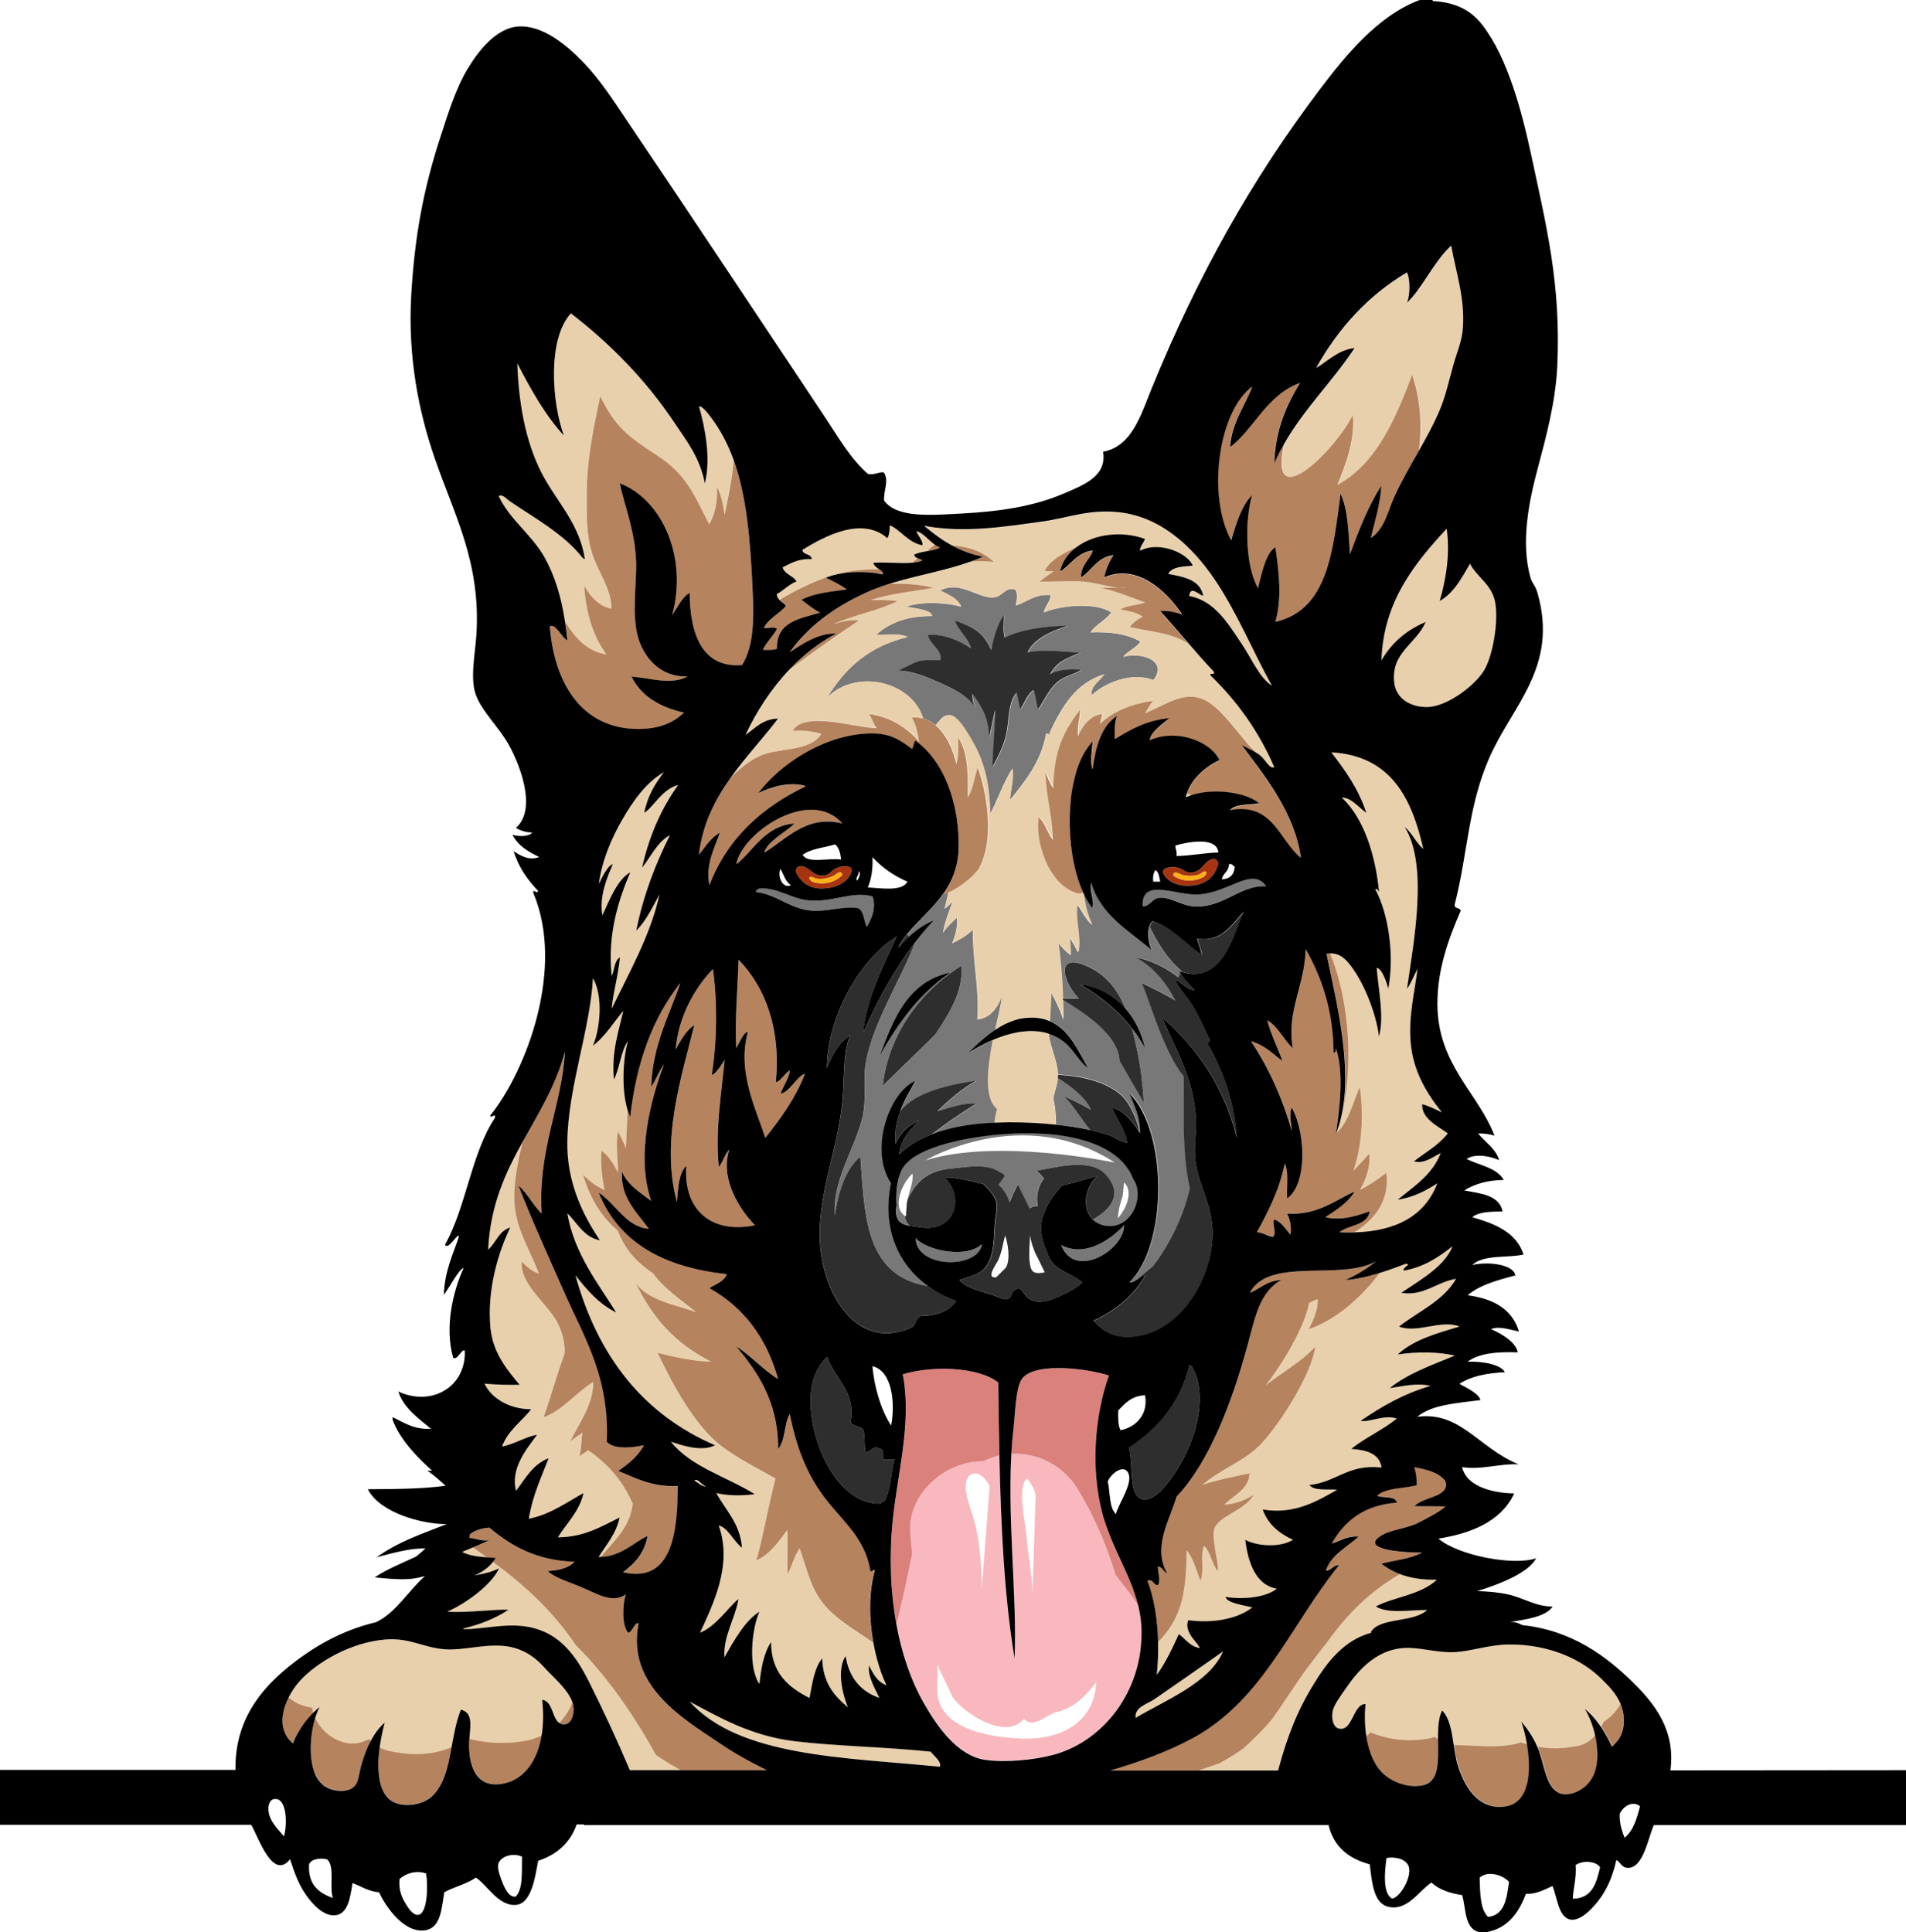
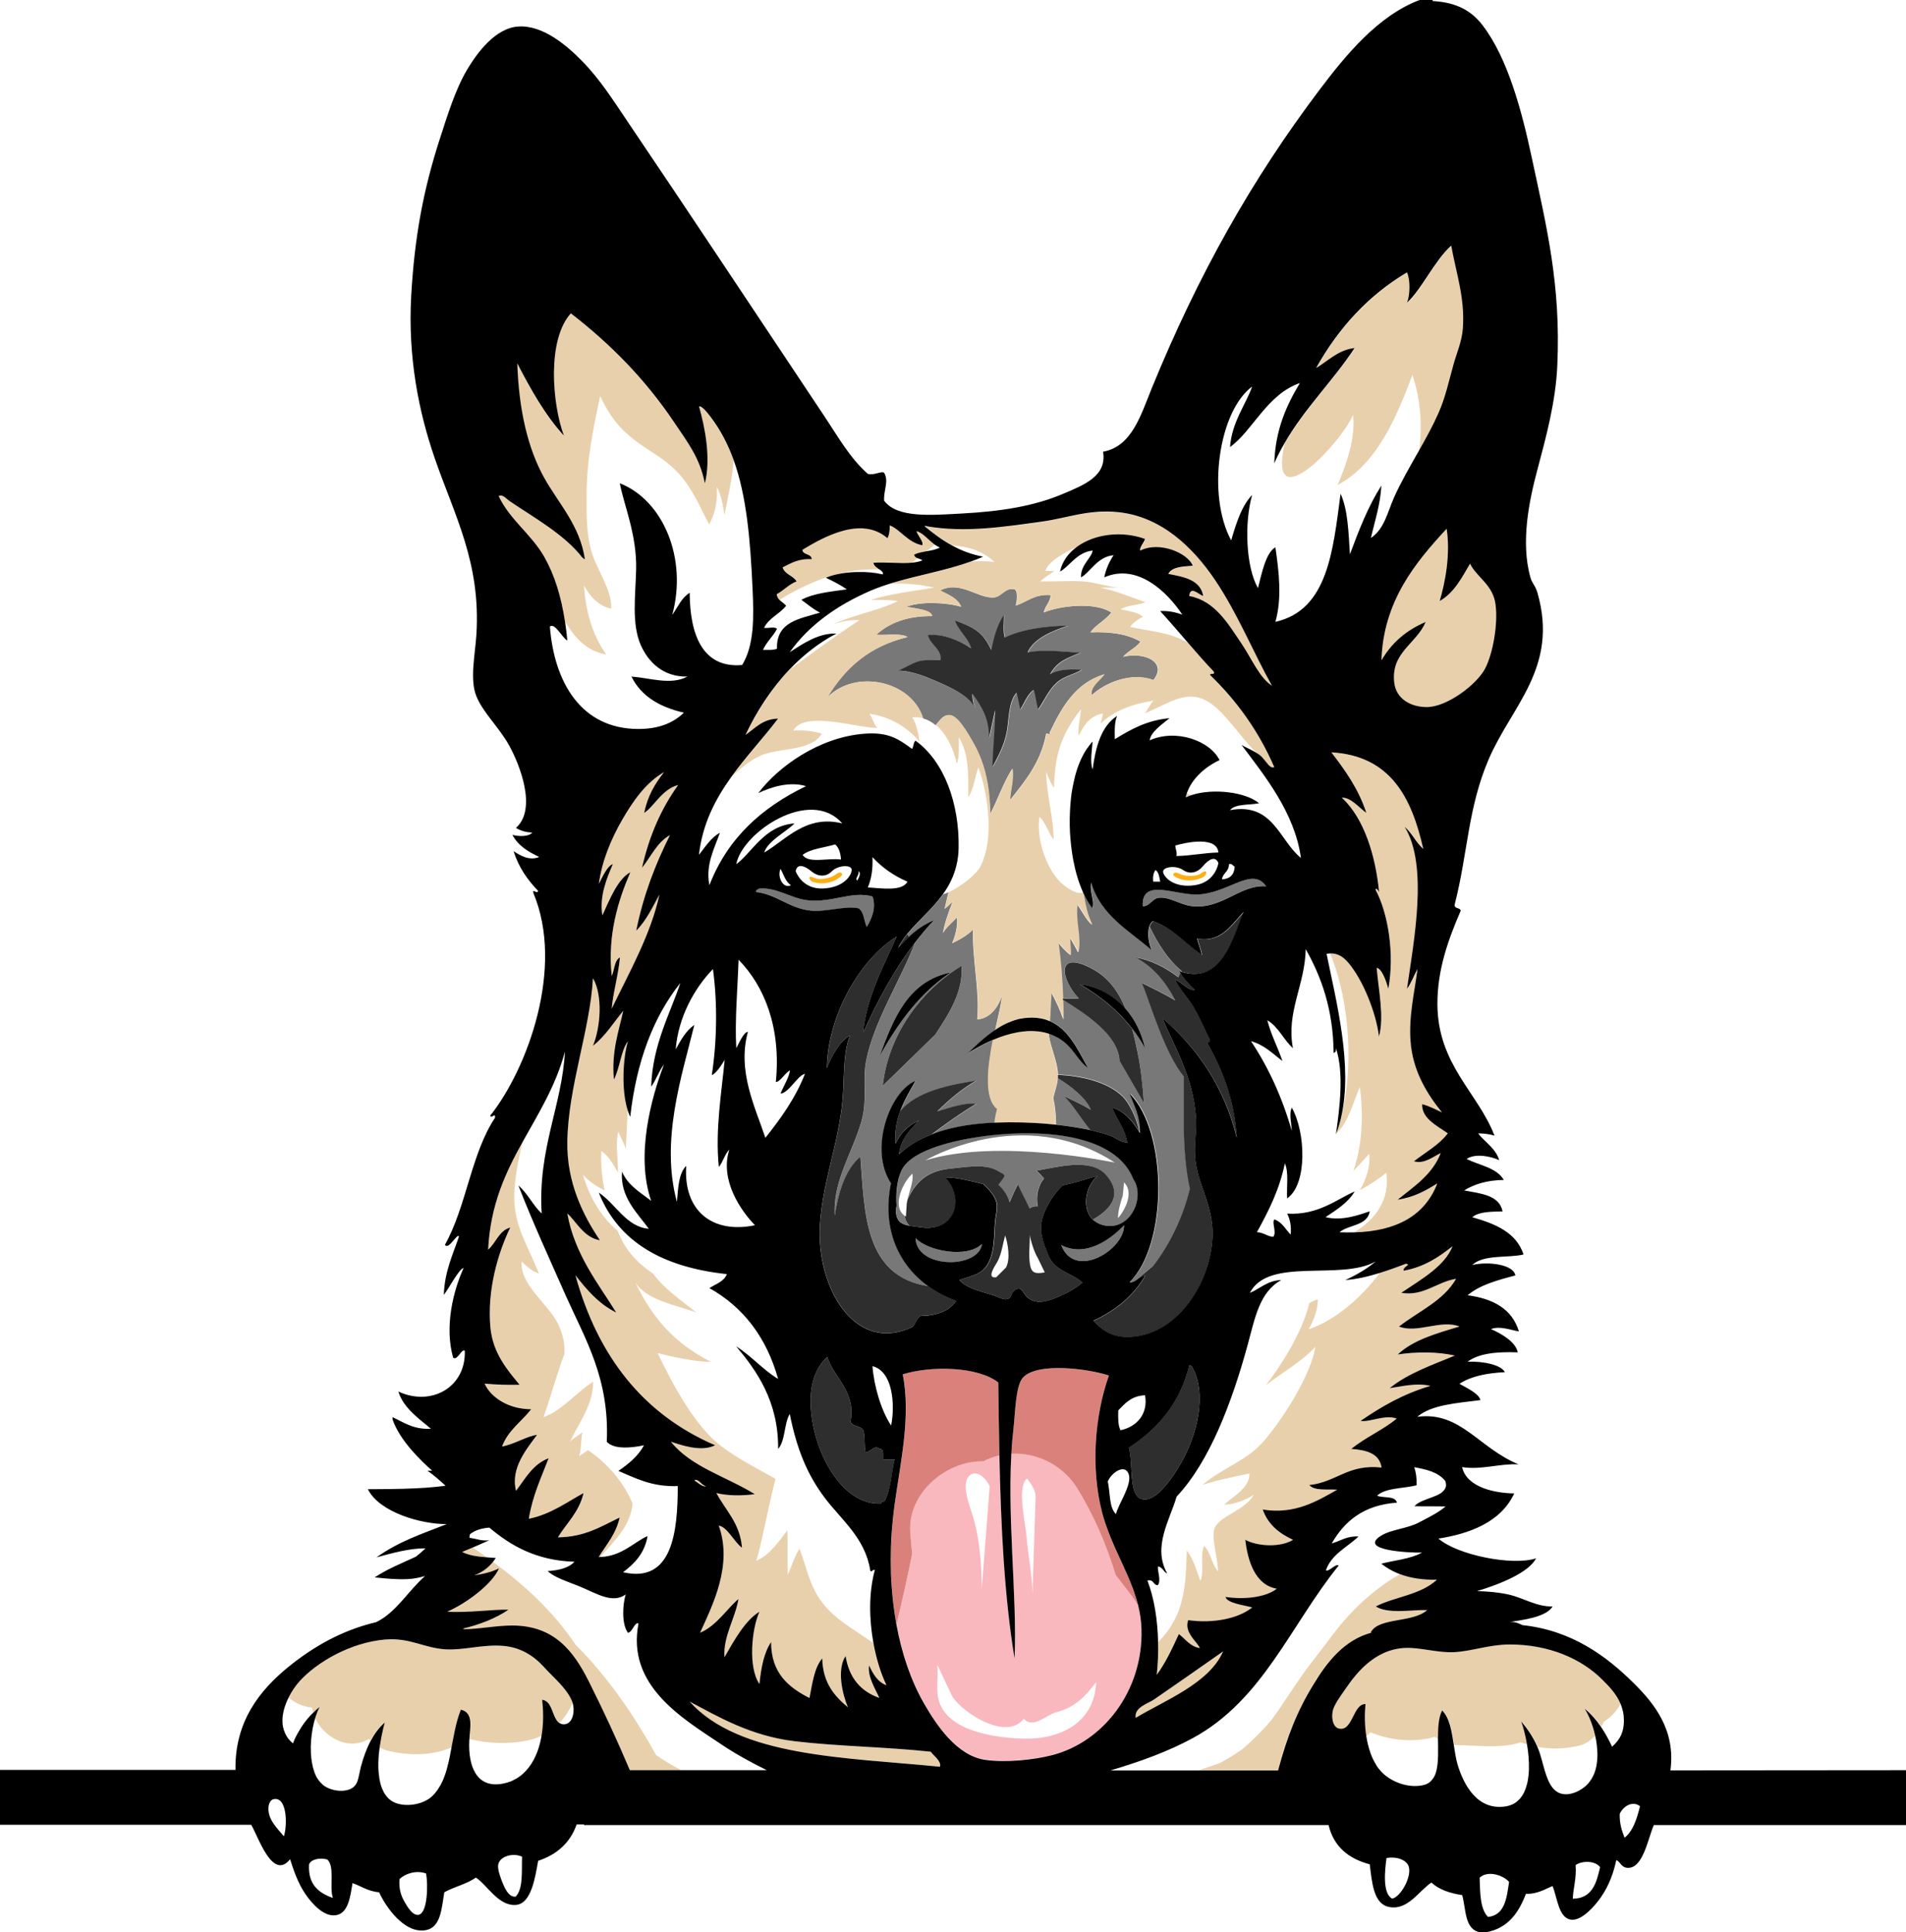
<svg xmlns="http://www.w3.org/2000/svg" version="1.1" id="Layer_3" x="0px" y="0px" viewBox="0 0 2000 2027.5" style="enable-background:new 0 0 2000 2027.5;" xml:space="preserve">
  <style type="text/css">
	.st0{fill:#F8B8BE;}
	.st1{fill:#DA817C;}
	.st2{fill:#787878;}
	.st3{fill:#E9D0AC;}
	.st4{fill:#B5835E;}
	.st5{fill:#2E2E2E;}
	.st6{fill:#A73411;}
	.st7{fill:#FCAF17;}
</style>
  <path class="st0" d="M1197.8,1709.7c-0.2-8.6-1.5-16.8-3.4-24.8c-4.3-6.9-9-13.5-14-20c-1.3-1.7-5.3-6.9-8.9-11.5  c-0.3-0.4-0.6-0.8-0.9-1.2c-9.5-31.4-22.7-61.7-39.8-90.1c-15-24.7-42.2-38.3-69.6-36.9c0.2-4.3,0.5-8.6,0.9-12.9  c-6.2,74.3,5.4,161.3,2.5,227.7c-10.8-65.5-14.3-138.4-15.9-213.1c-5.8,1.3-11.5,3.4-17,6.2c-0.5,0-1,0-1.5,0  c-38.5,0-78.2,34.2-75,75c0.6,7.4,1.2,14.9,1.9,22.3c-5,24.7-10.4,49.3-16.4,73.7c5.6,30.7,15.2,58.8,28.6,82.3  c13.1,23,34.8,55.7,64.8,59.9c22,3.1,50.9-0.1,69.7-4.9C1157.2,1828.2,1199.5,1774.7,1197.8,1709.7z M1077.1,1551.8  c0.4-0.1,0.8,0,1.2,0.2c4.1,5.8,8.6,11.9,8.4,19.2l-3.4,101.9c-0.1-20.9-4.6-40.9-6.2-61.5C1076,1598.1,1067.1,1561.3,1077.1,1551.8  z M1018.3,1547.5c8-5.4,17.1,4.9,20.2,12l-8.3,107.4c-0.5-28.9-2.1-55.3-11.6-82.9C1015.9,1575.9,1008.4,1554.1,1018.3,1547.5z   M1073.8,1824.3c-27.8-0.8-75.6-6.9-87.5-36.4c-5.3-13.1-1.2-27.6-2.9-41.4l16.1,34c11.8,17.6,56.9,46.3,74.8,22.9  c10.1,11.1,23.3-4.2,34.6-7c18.6-4.6,30.1-16.5,41.3-31.4C1148.7,1807.5,1112.6,1825.4,1073.8,1824.3z M1180.4,1664.9  c0,0-0.1-0.1-0.1-0.1C1181.1,1665.7,1181,1665.7,1180.4,1664.9z" />
  <path class="st1" d="M1047.5,1450.6c0.3,25.6,0.7,51.2,1.2,76.5c-5.8,1.3-11.5,3.4-17,6.2c-0.5,0-1,0-1.5,0c-38.5,0-78.2,34.2-75,75  c0.6,7.4,1.2,14.9,1.9,22.3c-5,24.7-10.4,49.3-16.4,73.7c-0.7-3.6-1.3-7.3-1.8-11c-0.1-0.9-0.3-1.9-0.4-2.8c-0.5-3.6-1-7.2-1.4-10.9  c-0.1-1-0.2-2-0.3-3.1c-0.4-3.7-0.7-7.4-1-11.2c-0.1-0.9-0.1-1.8-0.2-2.7c-0.3-3.9-0.5-7.8-0.6-11.8c0-0.5,0-1.1,0-1.6  c-0.1-3.9-0.2-7.7-0.2-11.6c0-0.6,0-1.3,0-1.9c0-4.1,0.1-8.2,0.2-12.3c0-0.8,0-1.6,0.1-2.4c0.2-4.1,0.4-8.1,0.6-12.2  c0.1-0.8,0.1-1.6,0.2-2.4c0.3-4.2,0.7-8.3,1.1-12.5c0.1-0.6,0.1-1.2,0.2-1.8c0.5-4.4,1-8.9,1.6-13.3c6.3-45.4,17.2-92.4,8.6-136.9  C977.6,1432.7,1026.3,1433.9,1047.5,1450.6z M1194.4,1684.8c-0.5-2-1-3.9-1.6-5.8c-0.1-0.2-0.1-0.4-0.2-0.6  c-0.6-1.9-1.2-3.8-1.8-5.7c-0.1-0.2-0.2-0.4-0.2-0.7c-1.3-3.9-2.7-7.7-4.3-11.5c-0.1-0.2-0.2-0.4-0.2-0.6c-0.8-1.9-1.6-3.8-2.4-5.7  c0,0,0,0,0,0c-3-7-6.3-13.9-9.5-21c-0.1-0.2-0.2-0.5-0.3-0.7c-0.5-1-0.9-2-1.4-3c-0.7-1.5-1.4-3.1-2.1-4.6c-0.2-0.5-0.5-1-0.7-1.6  c-0.6-1.5-1.3-2.9-1.9-4.4c-0.2-0.3-0.3-0.7-0.4-1c-0.7-1.7-1.5-3.5-2.2-5.2c-0.2-0.5-0.4-0.9-0.5-1.4c-0.7-1.8-1.4-3.6-2.1-5.4  c-0.1-0.3-0.2-0.6-0.3-0.8c-0.6-1.7-1.2-3.3-1.8-5c-0.1-0.4-0.3-0.7-0.4-1.1c-0.6-1.8-1.2-3.7-1.8-5.6c-0.1-0.4-0.2-0.8-0.4-1.2  c-0.6-2-1.1-3.9-1.6-5.9c-11.7-45.8-7.8-100.3,7.3-143c-21.3-7.1-75.5-14.4-90.4,2.4c-7.6,8.6-7.8,36.5-9.8,53.8  c-0.5,4.3-0.9,8.6-1.3,13c-0.3,4.3-0.6,8.6-0.9,12.9c27.3-1.5,54.6,12.2,69.6,36.9c17.2,28.3,30.3,58.6,39.8,90.1  c0.3,0.4,0.6,0.8,0.9,1.2c3.5,4.6,7.5,9.8,8.9,11.5c0,0-0.1-0.1-0.1-0.1c0.8,1,0.7,0.9,0.1,0.1  C1185.4,1671.4,1190.2,1678,1194.4,1684.8C1194.4,1684.9,1194.4,1684.8,1194.4,1684.8z" />
  <path class="st2" d="M1030.4,1305.2c-3.3,26.6-68.8,26.5-69.7-6.1C973,1312.5,1014.6,1320.8,1030.4,1305.2z M1113.5,1306.4  c14.4,37.5,66.8,4.3,66-20.8C1166.1,1300,1139.4,1319.9,1113.5,1306.4z M1201.1,1339.3c0.2-0.3,0.5-0.5,0.7-0.8  c-0.4,0.2-0.7,0.4-1.1,0.6C1200.8,1339.2,1201,1339.2,1201.1,1339.3z M1110,1131.3c-0.5,7.4-3.4,13.9-4.7,21c2,9,2.8,18.5,2.9,27.8  c12.8,1.4,25.1,3.3,36.2,5.7c-9.4-11-17.2-24.8-28-36.1c9.3,5.1,19.3,9.1,28.3,14.7C1140.2,1152.6,1123.2,1139.3,1110,1131.3z   M900.9,953.2c5.8,3.6,5.6,13.2,8.6,19.5c4.6-7.6,10.3-19.4,6.1-31.8c-21.1-6.7-42.4,6.6-68.4,3.7c-17-1.9-32.4-13.8-50.1-12.2  c-1.2,0-1.5,1-2.4,1.2c-0.9,0.3-1.4,1-1.2,2.4c21.5,2.4,34.6,17.1,57.4,19.5C866.7,957.4,887.3,950.2,900.9,953.2z M974.2,1349.7  c-67.6-10.8-66.7-77.5-71.3-136.1c-16.7,13.9-23.7,40.3-26.8,61.9c-2.4-35.9,18.4-65.7,27.9-98.8c6.6-22.9,0.7-42.1,5-63.8  c8-41,36-84.2,51.3-123.9c6.3-8.2,13-16.2,20.1-23.7c-10.4,4.3-18.9,10.4-26.5,17.5c-0.5-1-1.1-2-1.6-2.9  c11.1-13.6,26-25.8,37.4-41.6c1.8-0.5,3.6-1.2,5.5-2c-1.4,5.8-2.8,11.6-4.1,17.4c3.1-2.4,5.9-5,8.5-7.7  c-4.4,11.4-8.4,22.5-10.2,32.9c3.7-6.3,10.3-11.2,14.7-16.4c1,9.5-1.7,19.4-5.1,27.3c7.1-3.4,15.9-8.1,22-14.5  c-1,32.1,7.1,62.7,4.4,94.4c12.9-1,21.1-11.7,25.5-23.5c0.1,0.3,0.1,0.6,0.2,0.9c-0.6,6.6-3.8,19.1-6.9,33.7  c-11.2,7.5-21,17.1-29.4,25.2c1.7-1.1,3.4-2.2,5.2-3.3c0.7-0.5,1.5-0.9,2.2-1.3c1-0.6,2-1.2,3.1-1.8c1-0.6,2.1-1.2,3.1-1.7  c0.7-0.4,1.4-0.8,2.1-1.1c1.3-0.7,2.7-1.4,4-2.1c0.1,0,0.2-0.1,0.3-0.1c2.4-1.2,4.8-2.3,7.3-3.3c-5.7,28.7-9.5,61.3,4.5,72.4  c-1.3,4.8-2.3,9.7-2.8,14.4c-1.1,0.1-2.3,0.1-3.4,0.1c-24.1,1.3-45.1,5.3-62.7,12.3c15.3-11.5,30.6-22.4,47.1-32.3  c-14-1.1-27.9,4.5-41.1,8.1c11.6-11.6,26.2-24.1,40.8-32.2c-24.8,3.8-62.6,10.6-79.8,32.2c4.3-11.8,10.7-22.4,16.1-32.1  c-27,11.4-49.1,71.8-25.7,107.5C925.2,1290.6,943.9,1327.8,974.2,1349.7z M926.3,1139.4l55.1-53.7c13.9-21.3,29.9-45.3,27.4-72.1  C965.1,1040.5,932,1086.8,926.3,1139.4z M922.9,1108.4c19.3-34.9,42.1-66.2,74.5-88C952.6,1029.7,937.5,1068.8,922.9,1108.4z   M1160.6,1286.1c-5.9-0.9-10.4-3.2-13.8-6.5c18.5-10.4,32.4-26.5,12.9-47.5c-16.4-17.6-52.1-7-72.1-3.8c2.6,2.6,5.3,5.4,7.8,8.3  c-6.5,7.4-8.8,19.1-6.6,29.3c-2.4-0.5-5.2,0-8.4,1.8c-0.1,0.1-0.2,0.2-0.3,0.2c-4.5-9.9-9.6-19-12.2-25.2c-1.5,2.9-5,10.1-8.7,18.9  c-2.1-6.8-6-13.5-11.7-18.4c0.7-0.8,1.3-1.7,1.9-2.5c5.9-8.3,6.8-6.9-3.6-12.7c-13.2-7.3-34.3-3.1-48.6-1.8  c-20.5,1.8-34,10.5-43.5,29.2c-0.6,1.3-1.2,2.5-1.7,3.7c2.2-8.9,6.6-19,5.5-27.6c-10.1,8.5-21.9,34.4-8.4,44c0.6,4.2,2.4,7.7,5,10.5  c-7.3-1.3-12.6-4-13.8-13c-0.3-2.3,0-5.1,0.6-8.1c-0.8-12.3,0.3-26.4,5.1-36.9c10.8-23.2,62.9-34.4,103.9-37.9  c60.3-5.1,123.5,5.4,139.4,47c1.9,2.7,3.3,5.9,4,9.6C1196.8,1266.2,1182.3,1289.5,1160.6,1286.1z M1169.8,1219.9  c-96.9-62.9-198.8-2.3-198.8-2.3C1046.8,1193.8,1169.8,1219.9,1169.8,1219.9z M1179.5,1240.6l-1.4,14.2c-2.3,6.6-5,16.1-5,23.4  C1181.1,1269.2,1189.9,1250.8,1179.5,1240.6z M1242.3,1129.3c-20.3-24.4-35.1-76.7-43.9-98c9.1,4.5,22.3,10.7,35.1,18.4  c-10.3-19.8-23.9-35.7-41.7-45.2c16,2.9,31.1,10.2,44.9,20.9c0.6-1.5,1.3-3.1,2.2-4.7c-0.3-0.5-0.5-1.1-0.7-1.6  c0.5,0.2,0.9,0.3,1.3,0.4c0.1-0.2,0.3-0.5,0.4-0.7c-14.5-11.6-25.4-29.5-33.6-46.5c-2.5,7.6-0.4,18.6,2.5,24.8  c-24-20.8-53.3-36.3-63.5-70.9c-1.9,10.5,4.1,19.5,1.2,26.9c-3.7-4.8-6.9-10.5-9.8-16.8c-0.1,0-0.1,0.1-0.2,0.1  c1.7,11.6,3.8,23.1,9.3,34.1c-6.4-5.6-10.6-14.9-15.5-21.4c-2.7,16.7,4.5,34.3,0.8,50.2c-2.4-5.5-6.1-10.7-8.7-16.2  c0.1,6.4,1,12.9,0.8,19.1c-4.6-3.5-8.9-8.2-13-13.2c2.7,19.5,4.2,38.6,4.9,58.8c5.6-0.2,11.3-0.1,16.9-0.2  c-19.2-20-24.3-50.7,12.3-32.2c18.6,9.4,29.5,25.2,36.8,43.1c9.7,11.1,16.6,25.2,20.3,41.3c-4-7.3-8.5-14.2-13.5-20.6  c2.2,8.2,4,16.5,5.7,24.5c3.7,17.6,5.3,35.5,6.7,53.4l-25.5-44.1c-1.2-27.9-38-50.7-59.6-64.3c0.2,6.9,0.4,13.9,0.5,21.1  c-3.2-9.8-7.7-19.3-12.7-28.5c-0.2,3-0.4,6-0.5,9c-0.4,7-0.8,14-1.1,20.9c20.3,8.4,29.4,30.1,40.3,49.1  c-9.2-6.4-14.1-17.6-23.2-25.7c-1.2-1.1-2.5-2.1-3.8-3c-0.2-0.2-0.5-0.4-0.7-0.5c-1.3-0.9-2.6-1.8-4-2.6c-0.1,0-0.1-0.1-0.2-0.1  c-2.9-1.7-6-3-9.1-4c0,0.6-0.1,1.2-0.1,1.8c2,13.5,9.1,27.5,9.6,41.2c23,1,51.5,6.8,68,22.8c6.3,6.1,14.8,22.3,17.5,36.8  c0.4,0.6,0.7,1.1,1.1,1.7c0.3-17.8-6.2-28.9-11-41.6c40.1,40.2,40.3,158.2,0,198c2.1,0.2,4-0.5,5.7-1.4l18.9-15.8  c18.3-23.8,31.9-53,38.6-81.2C1240.4,1209.3,1242.5,1168.6,1242.3,1129.3z M1255.3,938.5c-23.6,0.3-57.7-17.1-56.2,12.2  c6.2,0.9,9.9-7.4,15.9-8.6c11-2.1,23.1,7.1,35.4,8.6c32,3.8,50.9-23,78.2-20.8C1313.7,908.3,1288.8,938.1,1255.3,938.5z M867.9,732  c18.4-30.9,44.4-54.1,84.3-63.5c-7.3-4.5-22-1.6-33-2.4c13.7-12.3,32.2-19.9,58.7-19.6c-0.7-6.7-17.3-7.9-26.9-9.8  c14.6-5.9,42.5-4.6,57.4,0c-3.8-9.2-13.5-12.6-22-17.1c21-10.9,39.6,8.5,56.2,7.3c8.8-0.6,11.4-10.6,22-8.6c4.1,3,2.2,12.2,1.2,17.1  c12.1-3.8,19.5-12.3,36.7-11c-0.7,7.9-6,11.2-7.3,18.3c15.3-6.7,52.9-11.8,70.9,0c-6.1,8.1-16,12.5-22,20.8  c21.6-0.8,39.5,2,52.6,9.8c-4.8,6.6-13.1,9.7-18.3,15.9c22-5.5,46.9,5.3,31.8,24.4c-23.8-8.9-51.2,3.2-64.8,15.9  c-2-8.9,8.9-15.5,13.4-22c-30.4,9.1-44.6,34.4-57.4,61.1c0.2,4.7-1,0.4-3.7,1.2c-5.6,30.3-22.1,49.6-37.9,69.7  c-0.4-7.4,4.2-20.2,2.4-33c-9.2,14.4-15.2,32.1-23.2,47.7c-0.9-28-4.7-50.8-17.1-73.3c-7.4-13.3-17.5-30.3-25.7-30.6  c-7.1-0.2-10.1,5.9-14.5,10.6c-3.9-3.3-8.3-5.8-13.2-7.1C956.5,714.4,897.4,701.4,867.9,732z M941.6,703.9  c14.2-0.5,30.8,6.5,43.7,12.2c13.2,5.8,30.9,13.7,38.2,26.8c-2-4.5-3-9.7-2.7-14.6c11.2,15.1,17.3,27.1,17.4,46.4l6.4-29.8  c0,20.1-2.4,40.1-2.8,60c6.4-11.8,11.8-22,14.7-35.3c2.8-12.9,1.5-32.6,10.6-42.6c1.6,5.6,2.4,11.7,3.8,17.5  c4.2-6,7.8-16.5,14.1-20.3c2.3,6.1,2.7,13.7,4.7,20.3c6.3-9,10.7-19.7,18.8-27.4c8.2-7.8,18.5-8.8,27-14.3  c-11.2-0.4-23.4-1-33.3,4.9c7.8-14,18.1-16.8,32-22.8c-18.2-0.6-37.6-3.8-55.6-0.1c6.6-15.2,27.4-23.1,42.1-28  c-20.6,0-47.5,3.3-66,12.4c-2.2-7.3-0.7-16.2-0.9-23.8c-7.3,11-10.7,24.3-13.2,36.9c-8.7-18.6-17.5-23.6-38-31  c2.5,10,14.1,18.3,16.9,29.3c-12.2-8.6-30.3-15.5-45.3-14.1c1.2,9.6,15.3,15.5,13.1,26.5c-8,0.2-16.7-1.1-24.3,1.5  C955.4,696.8,948.9,701.2,941.6,703.9z" />
  <path class="st3" d="M511,1634.2c-9.4-0.7-19.1-1.9-26.3-5.7c4-1.7,7.9-3.3,11.8-4.9c-0.1,0.1-0.2,0.1-0.4,0.2  C501.1,1627.2,506.1,1630.7,511,1634.2z M517.2,1638.8L517.2,1638.8L517.2,1638.8L517.2,1638.8z M688.5,1841.6  c-21-37.9-45.1-73.8-74.9-105.9c-3.1-3.3-6.3-6.5-9.5-9.7c-24-35.8-53.9-62.9-86.8-87.2c-5.1,6.5-12.2,11.6-20,14.3  c8.7-1.3,18.3-3.3,26.2-7.4c-7,16.5-34.1,36.7-54.3,45.5c21.5,1.4,48.4-2.6,64.3-2.1c-13.4,9.2-30.7,15.8-48,19.9  c0.7,0.2,1.3,0.4,2,0.6c16.7-0.3,33-3.9,50.2-3.9c43.7,0.2,64,26.7,80.1,58.8c15.2,30.3,29.5,61.1,43,93h53.8  c-4.4-2.5-8.8-5-13.2-7.6C696.9,1847.2,692.6,1844.4,688.5,1841.6z M1439.2,1713.1c-0.3-0.1-0.6-0.1-0.9-0.2  c8.2-16.1,44.6-9.9,59.2-23.5c-15.9-0.5-40.6,4.5-53.9-3.8c20.1-10.3,47-12,64.2-28.1c-13.6,0.4-26.8-1.3-38.9-5.8  c-16.9,9.7-32.6,22-47,36.4c-11.3,11.4-21.4,23.9-30.7,36.9c-5.2,6.5-10.2,13.2-15.4,19.9c-12.3,16-23.1,33.2-34.5,49.9  c-2.2,3.2-4.5,6.4-6.8,9.5c-0.2,0.3-0.4,0.5-0.7,0.8c-7.2,8.6-15.1,16.6-23.3,24.2c-2.1,2-4.2,3.8-6.4,5.7c-0.8,0.6-1.5,1.1-2.1,1.5  c-7.1,5-14.5,9.3-22.1,13.5c-0.4,0.2-0.9,0.3-1.3,0.5c-6.8,2.4-13.7,4.7-20.5,6.9h82.9c9.5-35.4,20-62.6,37.5-90.8  C1392.6,1743.8,1410.7,1720.6,1439.2,1713.1z M601.9,1793.3c-0.1-2.4-0.5-4.8-1.2-7C601.4,1788.5,601.8,1790.9,601.9,1793.3z   M327.9,1814.7c-0.2,0.9-0.3,1.8-0.5,2.8C327.6,1816.5,327.8,1815.6,327.9,1814.7z M398.2,1834.2c0-0.2,0.1-0.5,0.1-0.7c0,0,0,0,0,0  C398.3,1833.7,398.3,1834,398.2,1834.2z M330.3,1804.1c-0.5,1.8-1,3.5-1.4,5.4C329.4,1807.6,329.9,1805.8,330.3,1804.1z M329,1809.5  c-0.2,0.7-0.3,1.5-0.5,2.2C328.6,1811,328.8,1810.2,329,1809.5z M327.9,1814.7c0.2-1,0.4-2,0.6-2.9  C328.3,1812.7,328.1,1813.7,327.9,1814.7z M398.2,1834.2c-0.3,2.2-0.5,4.4-0.7,6.5C397.7,1838.5,398,1836.4,398.2,1834.2z   M327.1,1820.1c0.1-0.9,0.3-1.8,0.4-2.7C327.3,1818.3,327.2,1819.2,327.1,1820.1z M326.5,1825.3c0.1-1.7,0.3-3.5,0.6-5.2  C326.8,1821.8,326.7,1823.5,326.5,1825.3z M561.2,1844.4c-0.6,1.3-1.3,2.6-2,3.8C559.9,1847,560.6,1845.7,561.2,1844.4z   M568.4,1821.3c-1.4,8.2-3.6,15.7-6.8,22.4C564.8,1837,567,1829.4,568.4,1821.3z M561.6,1843.6c-0.1,0.3-0.3,0.5-0.4,0.8  C561.3,1844.1,561.5,1843.9,561.6,1843.6z M568.4,1821.2C568.4,1821.2,568.4,1821.2,568.4,1821.2c0,0,0,0.1,0,0.1  C568.4,1821.2,568.4,1821.2,568.4,1821.2z M587,1807.7c0.4,0.3,0.8,0.5,1.3,0.7C587.8,1808.2,587.4,1808,587,1807.7  C587,1807.7,587,1807.7,587,1807.7z M559.2,1848.2c-0.2,0.4-0.5,0.8-0.7,1.1C558.8,1849,559,1848.6,559.2,1848.2z M552.5,1857.5  c-1.1,1.2-2.2,2.4-3.4,3.4C550.3,1859.9,551.4,1858.7,552.5,1857.5z M326.4,1827.3c0-0.7,0.1-1.3,0.1-2  C326.5,1825.9,326.4,1826.6,326.4,1827.3z M558.5,1849.3c-0.7,1.1-1.3,2.1-2.1,3.1C557.2,1851.5,557.9,1850.4,558.5,1849.3z   M553.3,1856.6c-0.3,0.3-0.5,0.7-0.8,1C552.8,1857.2,553.1,1856.9,553.3,1856.6z M553.3,1856.6c0.8-0.9,1.6-1.9,2.3-2.9  C554.9,1854.7,554.1,1855.6,553.3,1856.6z M556.5,1852.5c-0.3,0.4-0.5,0.8-0.8,1.2C555.9,1853.3,556.2,1852.9,556.5,1852.5z   M474,1833.4C474,1833.4,474,1833.4,474,1833.4c-0.4,1.9-0.7,3.8-1.1,5.7C473.3,1837.2,473.7,1835.3,474,1833.4z M326.2,1831.2  c0-1.3,0.1-2.7,0.2-4C326.3,1828.6,326.2,1829.9,326.2,1831.2z M330.3,1804.1c0.1-0.5,0.3-0.9,0.4-1.4c0,0,0,0,0,0  C330.6,1803.2,330.5,1803.7,330.3,1804.1z M599.9,1784.2c-6-13.5-18.7-23.5-29.4-35.3c-10.6-11.7-24.7-20.7-43.4-22  c-21.1-1.5-40.7,4.8-59.5,3.7c-22.9-1.4-37.3-12.4-63.2-10.3c-36.6,3-71.8,23.8-89.7,43.4c-4.3,4.7-8.6,10.8-11.9,17.5  c6.8,5.8,15.4,9.6,24.8,10.7c0.2,1.6,0.6,3.3,1,5c2.2-2.2,4.5-4.2,6.7-6c-1.7,3.5-3.3,7.5-4.6,11.9c8.2,18.2,30.9,32.4,50.7,24.5  c2-0.8,3.9-1.6,5.9-2.5c0.5,0.6,1,1.1,1.5,1.7c4.1-7.7,8.9-14.2,14.8-19.4c-2,7.7-4.1,16.9-5.3,26.5c2.8,1.5,5.8,2.7,9.1,3.5  c23.2,5.5,46.5,4.9,66.6-3.6c2.6-13.7,5-27.6,9.8-39.6c14,3.3,9.4,19.3,8.8,33.1c0-0.7,0.1-1.5,0.2-2.3c19.7,5,40.3,5.6,60.5,1.6  c5.4-1.1,10.4-2.8,15.2-5.1c1.9-11.6,2.2-24.4,0.7-37.7c11.3,1.5,10.4,19,18,24.2c5.9-6.2,10.5-13.5,13.7-21.5  C600.5,1785.6,600.2,1784.9,599.9,1784.2z M326.2,1838.9c-0.1-1.9-0.1-3.8-0.1-5.7C326.1,1835.1,326.1,1837,326.2,1838.9z   M326.2,1831.2c0,0.6,0,1.3,0,1.9C326.1,1832.5,326.2,1831.9,326.2,1831.2z M548.8,1861.3c-1.9,1.7-4,3.2-6.2,4.6  C544.8,1864.5,546.9,1863,548.8,1861.3z M1437.7,1838.2c-1.8-5.2-3.1-10.7-4-16.4C1434.6,1827.5,1435.9,1833,1437.7,1838.2z   M1703.1,1795.8c-0.6-2.8-1.5-5.5-2.5-8C1701.6,1790.3,1702.5,1792.9,1703.1,1795.8z M1604.6,1846.6c-0.1-1.1-0.1-2.1-0.2-3.2  C1604.5,1844.5,1604.5,1845.6,1604.6,1846.6z M1603.9,1839c0.2,1.5,0.3,3,0.5,4.5C1604.3,1842,1604.1,1840.5,1603.9,1839z   M1584.2,1725.4c-21.6,0-39.9,7.2-58.8,8.1c-14.5,0.6-30.1-3.6-44.1-4.4c-35.3-2.2-56.8,24.2-69.8,43.4  c-4.6,6.7-12.1,16.5-13.2,23.5c-1.4,8.8,1.3,16.4,6.6,17.6c14.6,3.5,14.6-25.8,27.9-25.7c-1,11.2-0.8,22.9,0.9,33.8  c1.6-1.2,3.1-2.6,4.5-4c18.4,7.6,38.8,10.1,58.9,6.8c2.9-0.5,5.7-1.3,8.5-2.1c1.2,0.9,2.4,1.7,3.7,2.5c0-11.5,0.4-22.6,4.4-30.3  c8,8.2,10.1,22.3,12.2,36.2c1.8,0.2,3.5,0.4,5.3,0.4c18.5,0.3,35.8,2.6,54.3-0.4c3.4-0.6,6.8-1.5,10.1-2.6c2.4,0.8,4.7,1.6,7.2,2.3  c-1.5-9-3.7-17.4-6-24.1c5.7,6.8,12.1,15.3,16.9,26.6c8.2,1.5,16.6,2,24.8,1.5c5.5-0.4,11-1.3,16.4-2.3c8-1.4,14.4-5.9,19.5-11.7  c-2.4-10.3-6.2-20-10.7-27.3c6.5,5.2,12,11.5,16.7,18.5c1-1.7,1.8-3.4,2.6-5.2c6.8-4.2,12.8-10.3,17.6-18.7  c-4.4-10.5-12.3-18.6-19.3-25.5C1659.5,1740.4,1625.4,1725.4,1584.2,1725.4z M1603.7,1836.8c0.1,0.7,0.1,1.4,0.2,2.1  C1603.9,1838.3,1603.8,1837.5,1603.7,1836.8z M1604.6,1846.6c0.1,1.2,0.2,2.3,0.2,3.5C1604.7,1849,1604.6,1847.8,1604.6,1846.6z   M1603.7,1836.8c-0.2-1.8-0.5-3.6-0.8-5.3C1603.2,1833.3,1603.5,1835,1603.7,1836.8z M1604.8,1856.7c0.1-2.2,0.1-4.4,0-6.6  C1604.8,1852.4,1604.8,1854.6,1604.8,1856.7z M1602.8,1830.4L1602.8,1830.4c0.1,0.4,0.1,0.7,0.2,1.1  C1602.9,1831.2,1602.8,1830.8,1602.8,1830.4z M1676.1,1831.4c-0.4-3.7-1-7.3-1.9-10.9C1675.1,1824.1,1675.7,1827.7,1676.1,1831.4z   M1604.7,1857.2c-0.1,3.2-0.4,6.4-0.9,9.4C1604.3,1863.6,1604.6,1860.5,1604.7,1857.2z M728.6,1553.2c3.1,2.2,9.4,7.7,12.2,6.1  C736.2,1558.6,732.5,1550.6,728.6,1553.2z M652.8,860.3c-11.4,19.8-21.3,43.1-24.4,67.2c3.6-7.4,9.2-19.3,14.7-20.8  c-6.3,14.5-14.4,33.7-11,53.8c7.5-16.5,16.2-38.4,29.3-45.2c-12.7,29.2-24.2,66.2-19.5,108.8c3-6.4,2.6-16.2,8.6-19.5  c-1.6,18.3-7.6,38.8-8.6,53.8c18.1-37.7,40.8-77.3,50.1-119.8c-7.4,13.4-14,27.6-24.4,37.9c7.6-37.7,20.3-70.1,35.4-100.2  c-13.7,7.5-19.8,22.5-29.3,34.2c7.6-34,20.5-62.6,37.9-86.8c-16.6,4.2-25.3,22.8-35.4,29.3c3.4-17.8,11.5-30.9,20.8-42.8  C677.9,820.9,664,840.8,652.8,860.3z M833.7,1827c-46.1-5.6-80-25.7-110-41.6c52.3,58.1,162.3,58.5,262.7,68.4  c1.7-5.7-6.4-11.3-9.8-15.9C928.9,1832.9,878.7,1832.4,833.7,1827z M1467.9,1391.9c20.6-16.1,46.5-26.8,59.9-50.1  c-20,3.2-34.3,18.7-57.4,14.7c19.9-13.5,45.6-27.7,53.8-48.9c-14.3,11.3-29.6,21.8-51.3,25.7c-1.4-4,8.6-6.4,2.4-7.3  c-8.4,3.2-17.9,6.7-27.6,9.7c-19.5,26.5-48.1,50.5-74.4,59c4.9-9.3,9.9-20.5,9.4-31.4c-3.1,1-6,2.4-8.9,4  c-6.9,31.8-34.2,72.1-45.7,86.4c16.2-12.9,37.4-24.5,52.1-40.5c-4.3,29.4-35.6,78.4-55.6,100.6c-15.3,17-36.9,25.1-55.2,38.3  c-2.6,1.9-5.2,3.9-7.8,6c15.9-5.2,33.1-8.5,49.5-12c-0.1,15.8-16.6,23.2-26.5,32.8c10.7-0.4,22.4-4.7,31-10.5  c-9.1,16.5-35.4,21.9-41,34.8c-4.1,9.4,3.7,33.8,3.5,45.6c-6.8-7.8-7.4-19.6-14.6-26.7c-4.8,10.6,0.6,25.2-3.9,36.8  c-3.9-10.3-7.3-23.2-14.3-32.1c-1.1,37.5-2,68.2-30.1,96.2c0.3,11.6-0.2,23.3-1.4,34.5c9.3-12.7,16.3-27.7,23.2-42.8  c7,5.2,11.5,12.9,22,14.7c-2.2-6.1-17-16.3-12.2-29.3c25.9,3.7,52.8-1.6,67.2-13.4c-9.8-2.5-26.4-4.5-28.1-11  c19.3,3,42.6,0.5,53.8-8.6c-23.3-4-30.6-30.5-33-51.3c13.2,7.1,37.1,8.1,50.1,0c-14.5-6.7-26.3-16.1-31.8-31.8  c33.8,5.6,57.6-9.2,78.2-20.8c-10.7-0.7-24.2,1.4-29.3-4.9c28.5-2.9,40.5-22.3,75.8-18.3c-2.2-14.9-15.8-18.4-31.8-19.6  c14.6-11.9,33.2-19.8,47.7-31.8c-12.5-4.6-28.3,4.1-37.9,2.4c21.7-14.9,44.9-28.4,73.3-36.7c-14.3-3.5-30,0.5-42.8,2.4  c18.9-15.4,44.2-24.2,68.4-34.2c-18.3-4.2-40.2-4.1-59.9-1.2c16.1-15.2,40.6-22.1,64.8-29.3  C1512.1,1384.2,1486.9,1399.5,1467.9,1391.9z M1210.4,735.2c-3.6,3.6-6.6,10.5-9.1,13.3c25.8-10.6,44.6-26.5,67.9-11.3  c16.4,10.7,33.2,37,47.6,51.1c0.8,0.8,1.6,1.6,2.4,2.3c1.2,0.8,2.3,1.5,3.4,2.4c2.9,2.4,5.5,6.3,8,9.1c0.5,0.5,1,1.1,1.5,1.6  c1.7,1.6,3.4,2.4,5.2,1.5c-16.5-38.1-39.5-69.7-67.2-96.5c-0.5-2.9,5.6,0.7,3.7-3.7c-9.3-9.8-18.1-19.9-26.9-30.1  c-18.3-11.6-38.6-12.1-61.1-17.1c2.8-4,8.9-8.6,13.7-10.7c-6.7-5.3-15.7-5.9-23.7-7.8c8.1-4.6,17.5-4,26.2-7.3  c-14.9-5.4-31.8-12.3-47.2-15.4c6.4,0,12.8,0,19.2,0c-11.7-1-25.1-5.6-36.8-6.5c-15.2-1.1-30.7,0.3-45.9-0.1  c4.9-3.9,9.9-7.5,15-10.8c-3.2-0.1-6.3-0.1-9.5-0.2c3.7-10.3,20.6-19.7,33.8-25.2c18.2-13.2,46.6-17,71.2-8.1  c-1.1,3.9-6.5,9.7-4.9,12.2c20.4-10.3,50.2,3,55,15.9c-10.5,0.9-21.8,1-25.7,8.6c16.8,3.2,33.7,6.2,36.7,23.2  c-5.2-1.8-13.5-11.2-14.7,0c27.1,4.9,40.9,29.3,55,50.1c10.9,16.2,18.6,35.5,31.8,44c-19.3-34.3-35.9-75.7-59.9-111.2  c-22.6-33.4-55.8-66.2-101.4-70.9c-31.1-3.2-52.9,6.1-79.4,9.8c-38.9,5.3-80.8,12.2-122.2,4.9c0-0.7-1-1.4-1.2,0  c8.9,7.3,18.1,14.3,28.6,20c16.1,1.3,31.3,5.3,43.9,17.3c-8.1-0.9-16.3-1-24.3-0.4c-26.2,9.4-55,14.2-81.6,22.2  c-0.9,0.4-1.8,0.7-2.6,1.1c15.2-0.5,30.8,0.6,45.1,4.1c-21.8,3.8-45.4,6.1-66.5,13c9.6-0.1,19.3-0.3,28.7,1  c-19.5,9.9-46.5,14.5-67.6,24.3c8.6-2.8,18-4.9,27.2-4.1c-24.6,16.1-48.6,33.7-72.6,51.3c-19.5,20.4-35,44.5-46.5,69  c10.2-6.9,17.6-16.6,34.2-17.1c-15.6,20.5-33.9,39.9-49.5,61.7c8.7-8.9,18.4-16.9,29.5-22.3c19.7-9.5,53.3-4.1,65.5-23.6  c-9.6-3-20-3.8-30-3.2c11.1-21.5,68.2-2.5,88-2.8c-3.3-3.8-5.5-11.6-8-14.8c21.9,3.1,39.5,14,52.5,29.2c-1.4-9.9-3.6-19.1-7.6-25.5  c4.1-0.4,7.9,0,11.5,1c-12-39.4-71-52.4-100.5-21.8c18.4-30.9,44.4-54.1,84.3-63.5c-7.3-4.5-22-1.6-33-2.4  c13.7-12.3,32.2-19.9,58.7-19.6c-0.7-6.7-17.3-7.9-26.9-9.8c14.6-5.9,42.5-4.6,57.4,0c-3.8-9.2-13.5-12.6-22-17.1  c21-10.9,39.6,8.5,56.2,7.3c8.8-0.6,11.4-10.6,22-8.6c4.1,3,2.2,12.2,1.2,17.1c12.1-3.8,19.5-12.3,36.7-11c-0.7,7.9-6,11.2-7.3,18.3  c15.3-6.7,52.9-11.8,70.9,0c-6.1,8.1-16,12.5-22,20.8c21.6-0.8,39.5,2,52.6,9.8c-4.8,6.6-13.1,9.7-18.3,15.9  c22-5.5,46.9,5.3,31.8,24.4c-23.8-8.9-51.2,3.2-64.8,15.9c-2-8.9,8.9-15.5,13.4-22c-30.4,9.1-44.6,34.4-57.4,61.1  c0.2,4.7-1,0.4-3.7,1.2c-5.6,30.3-22.1,49.6-37.9,69.7c-0.4-7.4,4.2-20.2,2.4-33c-9.2,14.4-15.2,32.1-23.2,47.7  c-0.9-28-4.7-50.8-17.1-73.3c-7.4-13.3-17.5-30.3-25.7-30.6c-7.1-0.2-10.1,5.9-14.5,10.6c11.8,9.8,19,26.7,21.9,40.6  c3-7.8,1.8-18.6,2.1-27.8c11.4,18.4,9.6,41.7,10.1,63.1c5.7-9.8,6.8-21.2,10.4-31.6c9.6,26.3,15.9,68.5,5.2,97.1  c-1,2.6-2,5.2-3.3,7.5c-3.7,6.9-19.2,20.3-33,26.4c-1.4,5.8-2.8,11.6-4.1,17.4c3.1-2.4,5.9-5,8.5-7.7c-4.4,11.4-8.4,22.5-10.2,32.9  c3.7-6.3,10.3-11.2,14.7-16.4c1,9.5-1.7,19.4-5.1,27.3c7.1-3.4,15.9-8.1,22-14.5c-1,32.1,7.1,62.7,4.4,94.4  c12.9-1,21.1-11.7,25.5-23.5c0.1,0.3,0.1,0.6,0.2,0.9c-0.6,6.6-3.8,19.1-6.9,33.7c3.6-2.4,7.3-4.6,11.2-6.5c1.2-0.6,2.4-1.1,3.6-1.6  c0.1,0,0.2-0.1,0.4-0.1c1.2-0.5,2.4-0.9,3.5-1.4c0,0,0.1,0,0.1,0c1.2-0.4,2.4-0.8,3.7-1.2c0.2-0.1,0.4-0.1,0.6-0.2  c1.2-0.3,2.4-0.6,3.6-0.9c0.1,0,0.1,0,0.2,0c1.2-0.3,2.5-0.5,3.7-0.6c0.1,0,0.3,0,0.4-0.1c0.1,0,0.2,0,0.4,0  c1.2-0.2,2.4-0.3,3.6-0.3c0.1,0,0.1,0,0.2,0c1.1-0.1,2.2-0.1,3.3-0.1c0.2,0,0.4,0,0.5,0c0.3,0,0.6,0,0.9,0c1.3,0,2.6,0.1,4,0.2  c1.6,0.2,3.1,0.4,4.6,0.7c0.6,0.1,1.3,0.3,1.9,0.4c0.7,0.2,1.3,0.3,2,0.5c1.1,0.3,2.1,0.7,3.1,1.1c0.6,0.2,1.3,0.4,1.9,0.7  c0,0,0,0,0,0c0.4-7,0.7-14,1.1-20.9c0.2-3,0.4-6,0.5-9c5.1,9.2,9.5,18.6,12.7,28.5c-0.1-7.2-0.2-14.2-0.5-21.1c0-0.3,0-0.6,0-1  c-0.7-20.2-2.2-39.3-4.9-58.8c4.1,5,8.4,9.8,13,13.2c0.2-6.2-0.7-12.7-0.8-19.1c2.6,5.5,6.3,10.7,8.7,16.2  c3.6-15.9-3.6-33.5-0.8-50.2c4.9,6.5,9.1,15.8,15.5,21.4c-5.5-11.1-7.6-22.6-9.3-34.1c-3.8,1.7-9.4,0.5-17.9-5.3  c-8.9-6-16.2-16.4-21.2-28c-6.6-15.2-9.4-32.6-7.3-45.8c6.5,5.3,9.1,16.5,14.8,23.7c0.3-22-7.5-47.1-7.7-71.2c2.2,6,4.7,12,8.1,17  c1.1-34.7,7.1-55.3,28.4-82.6c-0.6,9.3-3.6,18.5-2.4,28c5.2-11.4,12.4-21.4,25.5-23.4c-0.9,3.6-1.7,7.2-2.5,10.7  C1168.4,745.9,1188.6,738.4,1210.4,735.2z M757.3,1517.8c-28.6-21.5-52.1-66.4-67.2-98c16.5,4.1,38.9,9.1,56,9.2  c-37.9-19.3-61.1-45.2-79.5-83.4c11.8,18.8,43.2,23.9,64,31.5c-15.2-12.3-33.4-24.4-45.2-40.6c-13.9-9.6-26.3-20.8-34.5-38.6  c-1-2.2-2-4.4-2.9-6.6c-16.1-13.5-28.5-32.4-36.3-58.6c7.6,8.1,14.6,12.3,22.7,16.4c-2.8-13.7-4.2-27.6-3.4-41.4  c7.2,4.8,12.8,14.1,17.4,22.8c0.3-14.1-2.9-29.9,0.3-43.2c2.2,5.8,6.2,11.9,8,18.3c0.7-11.3,1.1-25.2,1.9-40.6  c-6.8-21.4-4.9-54.9,0.3-72.5c-7.6,10.7-8.4,28.2-14.7,40.3c-3-29.5,5.9-53.6,9.8-72.1c-10.3,12.5-18.9,26.7-31.8,36.7  c7.9-19,10.6-52.7,0-70.9c-3,54.2-25.9,113.5-26.9,171.1c-0.8,43.2,16.5,77.6,34.2,103.9c-17.2-2.8-25.6-20.9-34.2-28.1  c7.6,43.3,33.5,74.9,51.3,103.9c-18.3-9-30.8-23.8-42.8-39.1c23.5,84.9,70.9,145.8,146.6,178.4c-14.7,7.5-36.4-0.5-46.4-3.7  c21.1,26.5,58.6,36.7,88,55c-13,1.8-28.8,1.8-40.3-1.2c9.7,18.4,24.8,31.5,26.9,57.4c-8.7-6.4-15.1-21.6-24.4-23.2  c14.9,41.3-6.4,83.4-19.6,112.4c17.3-7.2,29.1-26.3,40.3-35.4c-3.6,20.9-16.2,39.2-14.7,61.1c9.9-17.4,22-39.1,36.7-47.7  c-8.3,18.2-12,58.6,0,75.8c1.7-17,4.7-32.8,12.2-44c0.1,32.9,18.5,47.5,40.3,58.7c3-15.3,5-31.7,13.4-41.6  c0.5,25.5,12.7,39.5,26.9,51.3c-5.7-13.6-11.9-39.4-2.4-53.8c3.6,22.9,15.8,37.1,35.4,44c-4.4-9.8-12.7-22.3-11-34.2  c4.2,8.8,8.8,17.3,18.3,20.8c-5.8-12-10.7-27.5-13.7-44.3c-15.6-11.3-33.1-20.7-46.6-34.5c-19.3-19.6-21.6-39.7-30.7-64.6  c-5.4,8.1-8.2,18.6-12.5,27.6c-0.5-15.5,0.2-31.3-0.3-46.8c-8.1,10.6-18.6,26.4-32.8,32c4.4-10.8,11.7-52.5,20.4-86  C794.5,1540.8,774.6,1530.9,757.3,1517.8z M1182,616.7c-2.7,0-5.5,0-8.2,0C1176.6,616.9,1179.4,617,1182,616.7z M508.6,1451.8  c6.3,14.1,24.5,26.8,48.9,26.9c-10.2,13-24.3,22.1-30.6,39.1c13.1-2.4,26.4-11.1,36.7-12.2c-10.8,14.7-28.1,35-22,58.7  c9.8-13,17.7-28,34.2-34.2c-7.8,20.3-16.9,39.3-20.8,63.5c22.9-4.4,42.2-18.9,57.4-26.9c-4.6,19.9-17.6,31.2-26.9,46.4  c28.2-0.3,45.5-11.5,64.8-20.8c-3.8,17.4-14,28.4-22,41.5c0.5,0,1.1,0,1.6-0.1c14.1-16.4,31.4-31.6,33.9-56  c-9.2-21.5-24.2-40.5-46.8-56.2c-2.5,2.2-7.7,5.1-9.3,6.6c2.4-7.7,1.9-17.7,3.4-25.3c-3.8,3.4-9.8,6.2-13.1,10.2  c9.7-20.7,24.5-39,24.4-63.1c-16.5,10-33.4,30.9-52.1,37c7.1-19.6,13.7-44.2,22-66.6c0.6-10.7-1.9-21.5-7.4-32.4  c-9.9-19.7-40-40.7-37.5-64.3c4.9,5,11.4,10.7,18.1,12.7c-12.4-31.4-28-52.3-25.7-87.6c1.1-16.5,4.4-33.6,8.7-50.7  c-17.8,32-33.9,65.8-36.3,113.2c8.4-7.1,11.2-19.8,23.2-23.2c-12.7,26.3-24.5,65.6-20.8,105.1c2.5,26.8,17.8,44.5,30.6,59.9  C532.3,1453.4,520.1,1452.9,508.6,1451.8z M1415.4,1010.6c-4.9-5.8-10.8-10.6-19.7-10.2c21.9,52.8,24.1,123,11.6,172.3  c-1.2,5.2-2.7,10.4-4.6,15.3c-0.1,0.4-0.3,0.8-0.4,1.2c13.1-11.9,17.7-33.4,24.6-48.5c4,30,2.5,60.3-6.7,87.9  c5.5-5.8,10.9-11.8,16.5-17.8c1.5,13.5-3.3,26.6-9.7,38c9.5-5.2,19.2-11.3,27.6-18.2c4.1,28.2-11.3,48.9-33.6,62.5  c45-1.2,74.5-18,87.3-51.4c-12,7.5-24.5,14.6-41.6,17.1c17.3-14,36.4-26.3,45.2-48.9c-7.8,3.6-17.4,11.9-28.1,8.6  c12.1-9.5,26.2-17,35.5-29.3c-10.7-7.7-27.6-15.5-26.9-30.6c7.7,2,14.1,5.5,20.8,8.6c-14.6-17.7-30.7-42.3-33-74.6  c-2-27.3,4.5-52.6,7.3-75.8c-3.8,6.8-6.5,14.7-11,20.8c6.9-48.9,22.7-129.5-2.5-169.9c7.8,6.5,11.9,16.6,19.6,23.2  c-12.2-53.8-34.2-97.8-96.5-101.4c14.5,18.9,28.5,38.3,36.7,63.5c-7.7-5.4-16.2-16.4-25.7-15.9c23.6,21.7,35.5,61.5,39.1,99  c-0.4-1.1-3.3-5.4-3.7-2.4c13.2,24.7,20.1,67.3,13.4,103.9c-2.3-8.4-6.7-21-12.2-22c1.6,21.8,8.2,51.1,2.4,72.1  C1444,1061.6,1429.9,1028,1415.4,1010.6z M818.2,629.3c2.6-1.6,5.2-3.2,8.1-4.9c2.1-1.2,4.1-2.3,6.2-3.4c1-0.5,1.9-1,2.9-1.5  c1-0.5,2.1-1.1,3.1-1.6c1.3-0.7,2.6-1.3,3.9-1.9c0.6-0.3,1.3-0.6,1.9-0.9c1.5-0.7,3-1.4,4.4-2.1c0.4-0.2,0.8-0.4,1.2-0.5  c1.6-0.7,3.2-1.4,4.8-2.1c0.3-0.1,0.5-0.2,0.8-0.3c1.7-0.7,3.3-1.4,5-2c0.2-0.1,0.3-0.1,0.5-0.2c1.7-0.6,3.4-1.3,5.1-1.9  c0.1,0,0.2-0.1,0.3-0.1c1.7-0.6,3.5-1.2,5.2-1.7c0,0,0.1,0,0.1,0c0,0,0,0-0.1,0c0,0,0.1,0,0.1,0c0,0,0.1,0,0.1,0  c0.6-0.2,1.3-0.4,2-0.6c0.9-0.2,1.7-0.5,2.6-0.7c0.8-0.2,1.6-0.4,2.4-0.6c1.6-0.4,3.2-0.8,4.9-1.2c2.7-0.6,5.4-1.1,8.1-1.6  c2-0.3,4-0.6,6-0.9c0,0,0.1,0,0.1,0c1.9-0.2,3.9-0.4,5.8-0.6c0.1,0,0.2,0,0.4,0c1.9-0.2,3.8-0.3,5.7-0.4c0.2,0,0.4,0,0.5,0  c1.9-0.1,3.8-0.1,5.8-0.2c0.2,0,0.4,0,0.6,0c2.1,0,4.3,0,6.5,0.1c-2.8-1.9-6.2-4-6.6-7.2c12.6-1,28.3,1.1,40.7-0.1l5.8-4.6  c-1.8-0.7-3.4-1.6-3.7-3.9c3.6-1.8,8.3-2.7,13-3.5l8.2-6.5c0.4,0,0.7,0,1.1,0c-7.2-5-13.5-13.4-19.8-14.5c1.4,4.7,7.7,11,6.1,14.7  c-15-2.6-24-17.4-34.2-20.8c0.1,5.4-0.5,10.1-2.4,13.4c-27.1-23.6-67-1.3-89.2,12.2c0.6,5.9,9.4,3.6,9.8,9.8  c-13.9-0.8-21.8,4.3-30.6,8.6c2.3,7.5,11,8.5,14.7,14.7c-8.2,3.2-13.4,9.4-20.8,13.4C815.6,626,816.7,627.8,818.2,629.3z   M1100.5,1086.5c0-0.6,0.1-1.2,0.1-1.8c-1.6-0.5-3.3-1-4.9-1.4c-0.2,0-0.4-0.1-0.6-0.1c-1.7-0.4-3.4-0.7-5.1-0.9c0,0,0,0,0,0  c-1.7-0.2-3.5-0.4-5.3-0.4c-0.1,0-0.2,0-0.3,0c-1.8-0.1-3.5-0.1-5.3,0c-0.1,0-0.3,0-0.4,0c-3.6,0.1-7.2,0.5-10.8,1.2  c-0.1,0-0.2,0-0.4,0.1c-8.7,1.6-17.5,4.4-25.8,8c0,0,0,0,0,0c-5.7,28.7-9.5,61.3,4.5,72.4c-1.3,4.8-2.3,9.7-2.8,14.4  c5-0.2,10.1-0.3,15.3-0.4c8.9,0,17.9,0.2,27,0.7c0,0,0,0,0,0c7.5,0.4,14.9,1,22.2,1.8c-0.1-9.3-0.9-18.8-2.9-27.8  c1.3-7.1,4.2-13.7,4.7-21c0.1-0.8,0.1-1.5,0.1-2.3c0-0.4,0-0.8-0.1-1.2C1109.6,1114,1102.5,1100,1100.5,1086.5z M1419.8,435.3  c2.7,25.1-6.9,50.9-16.1,73.6c42.4-22.8,62.4-73.4,78.4-115.5c8.8,26.5,10.4,53.3,7,79.9c7.5-13.2,14.7-26.3,20.5-39.4  c7.3-16.4,10.6-32.2,15.9-51.3c3.5-12.6,8.8-24,9.8-37.9c2.3-31.9-7-57.7-12.2-86.8c-18.1,16.5-30.5,45.2-46.4,59.9  c3.3-8,3.6-23.9,0-31.8c-40.9,24.3-71.9,58.5-95.3,100.2c10.2-5.3,22.6-19,40.3-20.8c-23,34.9-52.5,63.2-73.6,100  c-0.2,0.8-0.4,1.6-0.6,2.4C1331.3,545,1406.9,465.4,1419.8,435.3z M1283.4,1732.9c-23,16.1-49.5,34.6-72.1,50.1  c-7.1,4.9-21.3,8.3-19.6,19.5C1221.7,1784.5,1268.9,1766.5,1283.4,1732.9z M592.9,652.4c10.3,16.5,22.5,31,43.3,34.3  c-15.3-21.1-21.7-46.7-23.4-72.3c6.4,11.4,15.3,21.6,28.6,24.3c0.8-19.9-14.9-40.3-20.6-59.4c-5.8-19.9-5.2-39.5-5.2-60  c0-37,6.6-67.7,14.1-103.7c15.5,32.1,29,42.4,58.7,61.6c32,20.7,39.1,40.9,55.7,73.1c6.7-11.7,8.9-25.9,8.1-39.5  c4.4,8.2,6.6,19.3,8,29.6c3.6-18.2,8.1-38,9.6-57.4c-6-16.6-13.8-31.7-24.2-45.4c-3.8-4.9-9.3-12-12.2-11  c6.1,21.4,12.8,54.5,6.1,80.7c-5.2-26.9-18.5-43.6-31.8-63.5c-30.4-45.5-67.6-83.1-108.8-114.9c-25.1,27.6-19.7,94.8-7.3,128.3  c-19.8-21.7-34.7-48.4-48.9-75.8c1.7,49.3,11.1,89.1,28.1,119.8c15.1,27.2,37.5,49.9,42.8,85.5c-0.4,0-0.8,0-1.2,0  c-0.1-0.7-0.2-1.4-1.2-1.2c-18.9-24.7-51.4-42.4-77-59.9c-3-2.1-7.1-7.4-11-4.9c11.5,24.6,34,39.7,47.7,63.5  C582,603.5,588.8,625.7,592.9,652.4z M1245.4,832.7c-0.5,1.5-0.9,2.9-1.2,4.4c2.1-1,4.3-1.8,6.7-2.6  C1249.1,833.9,1247.3,833.2,1245.4,832.7z M1510.7,630.6c6.1-20.8,11.3-49,7.3-75.8c-32.7,35.3-66.5,76-68.4,138.1  c10.6-18.4,26.1-31.7,46.4-40.3c-10,23.3-36.6,31.9-33,63.6c2,17.2,17.4,25.7,34.2,25.7c21.1,0,52.3-23.6,61.1-40.3  c8.2-15.6,13.7-46.8,11-67.2c-2.7-20.6-19.6-28.1-26.9-42.8C1533.7,606.3,1525.8,622,1510.7,630.6z" />
-   <path class="st4" d="M755.4,1829.4c14.4,9.6,31.4,19.2,49.1,28h-90.2c-4.4-2.5-8.8-5-13.2-7.6c-4.3-2.6-8.5-5.4-12.7-8.2  c-21-37.9-45.1-73.8-74.9-105.9c-3.1-3.3-6.3-6.5-9.5-9.7c-24-35.8-53.9-62.9-86.8-87.2l0,0c1-1.3,1.9-2.6,2.8-4  c-2.1-0.1-4.2-0.3-6.4-0.4c-0.9-0.1-1.7-0.1-2.6-0.2c-4.9-3.5-9.8-7-14.8-10.5c0.1-0.1,0.2-0.1,0.4-0.2c2.1-0.9,4.2-1.8,6.3-2.7  c0.7-0.3,1.5-0.6,2.2-1c2.7-1.2,5.5-2.4,8.3-3.7c-7.6,1.2-13.7-1.6-20.9-2.5c0-1.3,0.2-2.5,0.5-3.7c4.9-4.2,12.7-6.5,20.4-7  c22.7,19.2,49.7,34.6,89.3,35.8c-6.1,6.5-16.3,8.9-28.1,9.8c7,6.7,19.9,10.6,33,15.9c17.8,7.1,34.6,18.8,48.9,8.6  c-3.6,11.4-4.1,32,2.4,40.3c5-1.1,6.9-11.8,11-9.8C657.2,1768.2,715,1802.4,755.4,1829.4z M1483.8,1539.3c1.8,5.3,2.7,11.5,2.5,18.9  c-13.8,3.7-32.6,2.5-41.5,11c6.6,2.8,19-0.3,20.8,7.3c-34.6,2.4-54.9,19.2-68.4,42.8c9.3-2.6,15.6-8,28.1-7.3  c-11.9,11.4-28.1,18.3-34.2,35.4c2.8,2.3,10.4-7.5,13.4-4.9c-50.5,62.4-79.2,140.7-152.8,180.9c-25.9,14.1-55.1,24.7-86.7,34.1h93  c6.9-2.2,13.7-4.5,20.5-6.9c0.4-0.1,0.8-0.3,1.3-0.5c7.6-4.2,15-8.6,22.1-13.5c0.6-0.4,1.3-1,2.1-1.5c2.2-1.9,4.3-3.7,6.4-5.7  c8.2-7.7,16.1-15.6,23.3-24.2c0.3-0.3,0.5-0.5,0.7-0.8c2.3-3.1,4.5-6.3,6.8-9.5c11.4-16.7,22.2-33.9,34.5-49.9  c5.2-6.7,10.2-13.4,15.4-19.9c9.4-13.1,19.4-25.6,30.7-36.9c14.3-14.5,30.1-26.7,47-36.4c-5-1.9-9.9-4.3-14.4-7.3  c-0.3-0.2-0.6-0.4-0.9-0.6c-1.4-1-2.8-2-4.2-3c13.6-3.7,30.2-4.8,42.8-11.7c-13.6,0.3-67.9-2.3-42.9-17.8  c10.5-6.5,27.5-7.4,39.4-13.7c9.5-5,20-10,28.2-16.9c-10.8-0.3-21.8,0-32.7-0.3c8.3-9.1,29.5-8.9,32.9-20.2c0.5-1.7,0.2-3.9-0.5-6.2  C1508.6,1544.1,1496.1,1541.6,1483.8,1539.3z M327.6,1791.8c-9.4-1.1-18-4.9-24.8-10.7c0,0,0,0,0,0.1c-1,2-1.9,4-2.7,6.1  c0,0,0,0,0,0c-0.4,1-0.7,2-1.1,3c0,0.1-0.1,0.2-0.1,0.3c-0.7,2-1.2,4-1.6,6.1c0,0.2-0.1,0.3-0.1,0.5c-0.2,1-0.4,1.9-0.5,2.9  c0,0,0,0.1,0,0.1c-0.1,1-0.2,2-0.3,3c0,0.2,0,0.4,0,0.5c0,0.8,0,1.6,0,2.5c0,0.2,0,0.4,0,0.6c0,1,0.1,1.9,0.2,2.9  c0,0.1,0,0.2,0.1,0.3c0.1,0.8,0.2,1.6,0.4,2.4c0,0.2,0.1,0.5,0.2,0.7c0.2,0.8,0.4,1.7,0.7,2.5c0,0.1,0,0.2,0.1,0.2  c0.3,0.9,0.6,1.7,1,2.6c0.1,0.2,0.2,0.5,0.3,0.7c0.3,0.7,0.7,1.3,1.1,2c0.1,0.2,0.2,0.4,0.3,0.6c0.5,0.8,1,1.6,1.6,2.4  c0.1,0.2,0.3,0.3,0.4,0.5c0.5,0.6,1,1.2,1.6,1.8c0.2,0.2,0.4,0.4,0.6,0.6c0.7,0.7,1.5,1.5,2.4,2.2c0.7-1.8,1.4-3.5,2.2-5.3  c0.3-0.6,0.6-1.2,0.9-1.8c0.5-1.1,1.1-2.2,1.7-3.2c0.4-0.8,0.8-1.5,1.3-2.2c0.5-0.8,0.9-1.6,1.4-2.4c0.6-0.9,1.1-1.8,1.7-2.7  c0-0.1,0.1-0.1,0.1-0.2c3.6-5.4,7.7-10.3,11.9-14.4C328.1,1795.1,327.8,1793.5,327.6,1791.8z M381.5,1827.2  c-19.8,7.9-42.5-6.3-50.7-24.5c-3.3,10.9-5.1,24-4.5,36.1c0,0,0,0,0,0c0.1,1.7,0.2,3.3,0.4,5c0,0.1,0,0.2,0,0.4  c0.2,1.6,0.4,3.2,0.7,4.8c0,0,0,0,0,0c0.3,1.5,0.6,3,0.9,4.5c0,0.1,0.1,0.3,0.1,0.4c0.4,1.4,0.8,2.7,1.2,4c0.1,0.2,0.2,0.4,0.2,0.7  c0.5,1.3,0.9,2.5,1.5,3.7c0.1,0.2,0.2,0.3,0.2,0.5c0.5,1.1,1.1,2.2,1.8,3.2c0.1,0.1,0.1,0.2,0.2,0.3c0.7,1,1.4,2,2.2,2.9  c0.1,0.2,0.3,0.4,0.4,0.5c0.8,0.9,1.6,1.7,2.5,2.5c0.2,0.1,0.3,0.2,0.5,0.4c0.9,0.8,1.9,1.5,3,2.1c9.4,5.4,25.9,6.3,31.6-2.9  c2.7-4.4,3.5-12.3,5.1-18.4c2.7-10,6-19.1,10.2-26.9c-0.5-0.5-1-1.1-1.5-1.7C385.4,1825.6,383.4,1826.4,381.5,1827.2z M407.4,1837  c-3.2-0.8-6.3-2-9.1-3.5c-0.3,2.4-0.6,4.8-0.8,7.3c0,0.4-0.1,0.7-0.1,1.1c-0.1,1.8-0.3,3.6-0.3,5.4c0,0.6-0.1,1.2-0.1,1.8  c0,0.8,0,1.7,0,2.5c0,0.8,0,1.7,0,2.5c0,0.7,0,1.4,0.1,2.1c0.1,1.4,0.2,2.8,0.3,4.2c0,0.5,0.1,1,0.2,1.5c0.1,1.1,0.3,2.2,0.4,3.2  c0.1,0.5,0.2,1,0.2,1.4c0.3,1.4,0.6,2.8,0.9,4.2c0.1,0.3,0.2,0.5,0.2,0.8c0.3,1.2,0.7,2.3,1.1,3.4c0.1,0.4,0.3,0.7,0.4,1.1  c0.5,1.3,1.1,2.6,1.7,3.8c0.1,0.1,0.2,0.2,0.2,0.4c0.6,1.1,1.3,2.1,2,3.1c0.2,0.3,0.4,0.6,0.6,0.9c0.8,1.1,1.7,2.1,2.7,3  c10,9.6,32.4,8.1,44.1-1.5c1.3-1,2.4-2.2,3.5-3.4c0.2-0.2,0.4-0.5,0.6-0.7c1-1.2,2-2.4,2.9-3.7c0.2-0.3,0.4-0.5,0.5-0.8  c0.9-1.3,1.7-2.6,2.5-4c0.1-0.1,0.1-0.2,0.2-0.3c0.8-1.5,1.5-3,2.2-4.5c0.2-0.4,0.3-0.7,0.5-1.1c0.6-1.5,1.2-3.1,1.8-4.7  c0.1-0.4,0.3-0.7,0.4-1.1c0.5-1.5,1-3,1.4-4.5c0.1-0.2,0.2-0.5,0.2-0.7c0.5-1.7,0.9-3.4,1.3-5.1c0.1-0.5,0.3-1,0.4-1.5  c0.4-1.6,0.8-3.3,1.1-5c0.1-0.6,0.3-1.3,0.4-1.9c0.3-1.2,0.5-2.5,0.7-3.7c0.4-1.9,0.7-3.8,1.1-5.7  C454,1841.9,430.6,1842.4,407.4,1837z M492.8,1824.6c-0.1,0.8-0.1,1.5-0.2,2.3c-1.1,25.3,7,49,33.8,44.8c1.3-0.2,2.6-0.5,3.9-0.8  c0.3-0.1,0.7-0.2,1-0.3c1-0.3,2-0.6,3-0.9c0.2-0.1,0.5-0.2,0.7-0.2c1.2-0.4,2.4-0.9,3.5-1.5c0.2-0.1,0.4-0.2,0.5-0.3  c1-0.5,1.9-1,2.9-1.5c0.2-0.1,0.4-0.3,0.7-0.4c2.2-1.3,4.2-2.9,6.2-4.6c0.1-0.1,0.2-0.2,0.3-0.3c10.1-9.1,16.5-23.2,19.3-39.8  c-4.7,2.2-9.7,4-15.2,5.1C533.1,1830.2,512.4,1829.6,492.8,1824.6z M600.7,1786.3C600.7,1786.3,600.7,1786.3,600.7,1786.3  c-3.2,7.9-7.8,15.2-13.7,21.4c0.4,0.3,0.8,0.5,1.3,0.7c0.3,0.1,0.7,0.3,1,0.4c0.2,0.1,0.4,0.1,0.7,0.2c0.6,0.1,1.2,0.2,1.9,0.2  c0.6,0,1.2-0.1,1.8-0.2c0.2,0,0.4-0.1,0.5-0.2c0.4-0.1,0.7-0.2,1-0.3c0.2-0.1,0.4-0.2,0.6-0.3c0.3-0.1,0.6-0.3,0.8-0.5  c0.2-0.1,0.4-0.3,0.5-0.4c0.2-0.2,0.5-0.4,0.7-0.6c0.2-0.2,0.3-0.4,0.5-0.5c0.2-0.2,0.4-0.5,0.6-0.7c0.2-0.2,0.3-0.4,0.4-0.7  c0.2-0.3,0.3-0.5,0.5-0.8c0.1-0.2,0.3-0.5,0.4-0.8c0.1-0.3,0.2-0.6,0.4-0.8c0.1-0.3,0.2-0.6,0.3-0.9c0.1-0.3,0.2-0.6,0.3-0.9  c0.1-0.3,0.2-0.6,0.2-0.9c0.1-0.3,0.1-0.6,0.2-0.9c0.1-0.3,0.1-0.7,0.2-1c0-0.3,0.1-0.5,0.1-0.8c0-0.4,0.1-0.8,0.1-1.2  c0-0.2,0-0.5,0-0.7c0-0.4,0-0.9,0-1.3c0-0.2,0-0.3,0-0.5C601.8,1790.9,601.4,1788.5,600.7,1786.3z M1505.5,1822.4  c-2.7,0.9-5.5,1.7-8.5,2.1c-20.1,3.3-40.5,0.8-58.9-6.8c-1.4,1.4-2.9,2.8-4.5,4v0c0.9,5.7,2.2,11.3,4,16.4c0,0,0,0.1,0,0.1  c0.5,1.6,1.1,3.1,1.7,4.6c0.2,0.4,0.3,0.7,0.5,1.1c0.5,1.1,1,2.3,1.6,3.3c0.2,0.5,0.5,0.9,0.7,1.4c0.5,1,1.1,1.9,1.6,2.8  c0.3,0.5,0.6,0.9,0.8,1.4c0.6,0.9,1.2,1.8,1.9,2.6c0.3,0.4,0.6,0.8,0.9,1.1c1,1.2,1.9,2.3,3,3.4c9.1,9.1,26.3,16.6,42.6,13.2  c1-0.2,1.9-0.5,2.8-0.8c0.3-0.1,0.5-0.2,0.8-0.3c0.6-0.3,1.2-0.5,1.8-0.9c0.2-0.1,0.5-0.3,0.7-0.4c0.6-0.4,1.2-0.8,1.7-1.3  c0.1-0.1,0.2-0.2,0.3-0.3c0.6-0.6,1.2-1.2,1.7-1.9c0.2-0.2,0.3-0.4,0.5-0.6c0.4-0.5,0.7-1,1-1.5c0.2-0.3,0.3-0.5,0.5-0.8  c0.3-0.6,0.6-1.2,0.9-1.8c0.1-0.2,0.2-0.5,0.3-0.7c0.3-0.8,0.6-1.7,0.9-2.6c0.1-0.3,0.2-0.6,0.2-0.9c0.2-0.6,0.3-1.3,0.5-2  c0.1-0.4,0.2-0.8,0.2-1.2c0.1-0.7,0.2-1.3,0.3-2c0.1-0.4,0.1-0.8,0.2-1.1c0.1-1,0.2-2,0.3-3c0-0.4,0.1-0.9,0.1-1.3  c0.1-0.7,0.1-1.4,0.1-2c0-0.6,0.1-1.1,0.1-1.7c0-0.6,0-1.2,0.1-1.7c0-0.6,0-1.2,0-1.9c0-0.4,0-0.8,0-1.2c0.1-4.7,0-9.5-0.1-14.3  C1508,1824.1,1506.7,1823.3,1505.5,1822.4z M1595.6,1828.2c-3.3,1.2-6.7,2.1-10.1,2.6c-18.5,3-35.8,0.7-54.3,0.4  c-1.8,0-3.6-0.2-5.3-0.4c0.3,2.1,0.6,4.3,1,6.4c0.2,1.1,0.4,2.3,0.6,3.4c0.1,0.5,0.2,1.1,0.3,1.6c0.2,1.1,0.4,2.1,0.6,3.2  c0.1,0.5,0.2,1,0.3,1.5c0.4,1.5,0.7,2.9,1.1,4.3c6.2,20.7,20.4,48.9,50.7,44.1c1.4-0.2,2.7-0.6,4-1c0.3-0.1,0.6-0.2,0.9-0.3  c1.2-0.4,2.4-0.9,3.5-1.5c0,0,0.1-0.1,0.1-0.1c1-0.6,2-1.2,2.9-2c0.2-0.2,0.5-0.4,0.7-0.6c0.9-0.8,1.8-1.6,2.6-2.5  c0.1-0.1,0.1-0.1,0.2-0.2c0.7-0.9,1.4-1.8,2.1-2.7c0.2-0.3,0.3-0.5,0.5-0.8c0.7-1,1.3-2.1,1.8-3.3c0-0.1,0.1-0.2,0.1-0.3  c0.5-1.1,1-2.2,1.4-3.4c0.1-0.3,0.2-0.6,0.3-0.9c0.4-1.3,0.8-2.6,1.2-4c0-0.1,0-0.2,0.1-0.2c0.3-1.3,0.6-2.7,0.8-4.1  c0-0.3,0.1-0.5,0.1-0.8c0.5-3,0.8-6.2,0.9-9.4c0-0.2,0-0.3,0-0.5c0.3-8.6-0.5-17.7-2-26.3C1600.3,1829.7,1597.9,1829,1595.6,1828.2z   M1703.8,1801.1c0-0.4-0.1-0.7-0.1-1.1c-0.1-1.2-0.3-2.3-0.5-3.4c-0.1-0.3-0.1-0.5-0.2-0.8c-0.6-2.8-1.5-5.5-2.5-8c0,0,0,0,0,0  c-4.8,8.4-10.8,14.5-17.6,18.7c-0.8,1.7-1.6,3.5-2.6,5.2c4.5,6.6,8.4,13.7,11.9,21.2c8-7.9,11.6-15.5,11.8-27.2  C1704,1804,1704,1802.5,1703.8,1801.1z M1676.3,1832.5c0-0.4-0.1-0.7-0.1-1.1c-0.4-3.7-1-7.3-1.9-10.9c0-0.1,0-0.1,0-0.1  c-5.1,5.9-11.5,10.4-19.5,11.7c-5.4,0.9-10.9,1.9-16.4,2.2c-8.1,0.6-16.5,0-24.8-1.5c0.5,1.2,1,2.3,1.4,3.5c0.5,1.4,1.1,2.9,1.5,4.4  c4.5,14.5,7,30.8,16.2,38.2c9.3,7.6,23.2,2.1,30.9-4.4c1.2-1,2.3-2.1,3.3-3.2c0.2-0.3,0.5-0.6,0.7-0.9c0.9-1.2,1.9-2.4,2.6-3.6  c0.1-0.1,0.1-0.2,0.2-0.3c0.7-1.2,1.4-2.5,2-3.7c0.2-0.4,0.4-0.8,0.5-1.2c0.6-1.4,1.1-2.7,1.5-4.2c0.1-0.3,0.2-0.7,0.3-1  c0.3-1.1,0.6-2.3,0.8-3.5c0.1-0.6,0.2-1.2,0.3-1.8c0.2-1.2,0.4-2.4,0.5-3.6c0.1-0.9,0.2-1.9,0.2-2.8c0.1-0.8,0.1-1.6,0.1-2.4  c0-0.9,0-1.8,0-2.7c0-0.6,0-1.1-0.1-1.7C1676.6,1836.2,1676.4,1834.3,1676.3,1832.5z M772.6,1099.8c3.2-5.7,7.6-16.8,12.2-17.1  c-11.5,41.5,8,79.8,18.3,111.2c16.1-20.2,31.3-41.2,41.6-67.2c-8,1.8-16.7,20-25.7,20.8c3-7.6,9.6-18.1,9.8-24.4  c-5.2,2.9-10.4,12.4-14.7,12.2c5.6-57-11.8-100.3-39.1-128.3C774,1036.9,770.9,1071.3,772.6,1099.8z M1313.9,519.4  c-8.3,29-6.7,75.4,6.1,97.8c4-15.6,8.3-37.3,18.3-42.8c3.8,26.2,7,53.3,0,78.2c55.2-12.4,60.4-74.9,68.4-134.4  c7.7,16.7,8.3,40.6,9.8,63.5c9.5-25.6,19.3-50.7,33-72.1c-1.2,20.7-6.9,37.1-11,55c14.3-9.5,17.6-27.7,24.4-42.8  c7.4-16.4,16.8-32.6,25.9-48.6c3.4-26.5,1.9-53.4-7-79.9c-15.9,42.1-36,92.7-78.4,115.5c9.2-22.7,18.8-48.5,16.1-73.6  c-12.8,30.2-88.5,109.7-72.5,32.5c0.2-0.8,0.4-1.6,0.6-2.4c-3.9,6.7-7.5,13.6-10.7,21c1.2-35.9,13-61.1,26.9-84.3  c-34.5,11.9-49.3,49.8-73.3,67.2c1.8-26.3,17.1-45.6,23.2-63.5c-35.5,26.1-47.6,114.4-22,161.3  C1297.2,549.1,1302.6,531.3,1313.9,519.4z M801.9,894.5c22.9-13.5,44-40.1,81.9-30.6c-33.7-38.8-105.3,9.7-111.2,42.8  c17-12.7,29.6-40.5,61.1-42.8C823.6,873.9,805.6,882.4,801.9,894.5z M1395.7,1000.5c-1.1,0.1-2.3,0.2-3.5,0.4  c9.8,48.7,27.9,117.2,15.2,171.9C1419.8,1123.4,1417.5,1053.3,1395.7,1000.5z M669.9,765c20.5,0,36.1-5.8,47.7-17.1  c-25.1-5.8-44.8-17.1-55-37.9c19.8,1.5,41.5,9.3,58.7,0c-25.9,0.6-41.3-15.8-48.9-33c-9.8-22.2-5.6-51.6-4.9-79.4  c0.9-36.7-13.2-68.6-17.1-90.4c45.2,17.6,71.2,78.5,55,138.1c5.8-8.1,9.7-18,18.3-23.2c0.2,42.6,12.7,79.4,55,75.8  c12.9-20.8,12.3-50.7,11-79.4c-2.4-53.6-6.5-98.4-19.8-135.5c-1.5,19.4-5.9,39.3-9.6,57.4c-1.4-10.3-3.6-21.4-8-29.6  c0.8,13.5-1.4,27.8-8.1,39.5c-16.6-32.2-23.7-52.4-55.7-73.1c-29.7-19.3-43.2-29.5-58.7-61.6c-7.5,36-14.1,66.7-14.1,103.7  c0,20.5-0.7,40.1,5.2,60c5.6,19.2,21.4,39.5,20.6,59.4c-13.3-2.7-22.2-12.9-28.6-24.3c1.7,25.6,8,51.2,23.4,72.3  c-20.8-3.3-33-17.8-43.3-34.3c1,6.3,1.8,12.9,2.4,19.7c-6-3.5-12.8-18.8-18.3-14.7C581.5,715.8,609.7,765,669.9,765z M748.1,1016.8  c-19.8,20.5-36.4,50.8-39.1,84.3c5.4-9.7,10.6-19.5,19.6-25.7c-13.1,53.2-35.9,121.3-18.3,185.8c1.3-14.6,1.7-30,9.8-37.9  c-3.3,46.9,27.2,71.7,72.1,62.3c-14.5-14.8-37.3-47.3-26.9-79.4c-4.9,4.9-6.6,13-11,18.3c-4.1-39,3.2-80.7,6.1-112.4  c-3.3,5.7-9.4,15-13.4,15.9C752.2,1093.4,753,1052.2,748.1,1016.8z M1447.7,1335.7c-12,3.7-24.5,6.7-36,7.4  c11.7-5.4,22.6-11.6,31.8-19.5c-36.4,20.7-112.5-5.2-132,33c11-4.5,18.1-12.9,33-13.5c-23,12.6-27.6,39.8-35.4,68.4  c-16.5,60.1-39.8,122.1-74.5,158.9c-6.7,23.7-25.7,52.8-9.8,80.6c-4.1-1.5-4.6-6.8-9.8-7.3c-0.3,6.1,3.5,14.4,0,19.6  c-5.3,0-4.1-6.5-11-4.9c7.2,18.7,10.7,41.6,11.2,64.5c28.1-28,29-58.6,30.1-96.2c7,8.9,10.4,21.8,14.3,32.1  c4.6-11.6-0.8-26.2,3.9-36.8c7.1,7.1,7.8,18.9,14.6,26.7c0.3-11.8-7.6-36.2-3.5-45.6c5.6-12.9,31.9-18.3,41-34.8  c-8.6,5.8-20.2,10.1-31,10.5c10-9.6,26.5-17,26.5-32.8c-16.4,3.5-33.6,6.8-49.5,12c2.6-2.1,5.2-4.1,7.8-6  c18.2-13.2,39.8-21.3,55.2-38.3c20-22.2,51.3-71.2,55.6-100.6c-14.7,16-35.9,27.6-52.1,40.5c11.5-14.3,38.8-54.6,45.7-86.4  c2.8-1.6,5.8-3,8.9-4c0.5,10.9-4.5,22.1-9.4,31.4C1399.6,1386.2,1428.2,1362.2,1447.7,1335.7z M913.1,1647.3  c-5.3-33.6-30.3-52.7-47.7-75.8c-18.3-24.3-29.3-50.9-36.7-88c-6.1,10.2-4.5,28.1-12.2,36.7c0.5-50.2-23.1-82.8-44-107.6  c16,10.1,27.8,24.4,44,34.2c-12.2-43.6-36.4-75.3-72.1-95.3c6.6-4.4,15.3-6.7,18.3-14.7c-66.3-7.1-113.5-33.1-134.4-85.5  c17.7,11.6,29,36.2,52.5,37.9c-12-16.5-30.3-33.3-28.1-59.9c6.1,14.3,19,21.7,30.6,30.6c-16.5-47.4,0-108.1,13.4-143  c-5.4,6.8-8.2,16.2-13.4,23.2c1.4-44.3,20.3-77.5,30.6-108.8c-28.5,35.9-46.1,82.6-52.6,140.5c-1-2.1-1.9-4.5-2.7-7  c-0.8,15.4-1.2,29.3-1.9,40.6c-1.8-6.4-5.8-12.5-8-18.3c-3.2,13.3,0,29.1-0.3,43.2c-4.5-8.7-10.1-18.1-17.4-22.8  c-0.8,13.8,0.6,27.8,3.4,41.4c-8.2-4.1-15.1-8.4-22.7-16.4c7.8,26.2,20.2,45.1,36.3,58.6c1,2.2,1.9,4.4,2.9,6.6  c8.2,17.8,20.6,29,34.5,38.6c11.8,16.2,29.9,28.3,45.2,40.6c-20.8-7.5-52.2-12.6-64-31.5c18.4,38.1,41.6,64,79.5,83.4  c-17.1-0.1-39.5-5-56-9.2c15,31.6,38.6,76.4,67.2,98c17.3,13,37.2,23,56.5,33.8c-8.7,33.5-16,75.2-20.4,86  c14.2-5.6,24.8-21.4,32.8-32c0.5,15.5-0.2,31.3,0.3,46.8c4.3-9,7.1-19.5,12.5-27.6c9.1,24.9,11.5,45.1,30.7,64.6  c13.6,13.8,31,23.2,46.6,34.5c-4.5-24.9-5.1-52.7,1.5-76.6C915.7,1646.2,913.9,1651,913.1,1647.3z M1454.6,1230.5  c-8.4,7-18,13.1-27.6,18.2c6.4-11.4,11.2-24.4,9.7-38c-5.5,6.1-11,12-16.5,17.8c9.2-27.7,10.7-57.9,6.7-87.9  c-6.9,15.1-11.6,36.6-24.6,48.5c0.1-0.4,0.3-0.8,0.4-1.2c-0.3,0.7-0.5,1.5-0.8,2.2c3.9-27.2,8.7-64.7,0-90.4  c0.3,2.8-0.3,4.6-2.4,4.9c-0.5-45.5-12.7-79.4-29.3-108.8c-0.7,37.7-20.7,66-13.4,103.9c-9.9-8.8-15.1-22.4-26.9-29.3  c4,15.5,10.9,28.2,15.9,42.8c-10.2-7.7-18.9-16.9-33-20.8c18.3,27.4,32.6,58.7,42.8,94.1c-0.2-7.1-3.2-17.9,0-24.4  c14.5,25.5,16.7,80.2-4.9,95.3c-0.7-12.3,1.9-28-2.4-36.7c-5.8,28-17.3,50.3-29.3,72.1c7.1,0.3,10.4,4.3,17.1,4.9  c4-4.6-1.8-14.9,1.2-18.3c8.2,2.8,11.6,10.4,17.1,15.9c0.9-9.5-0.8-16.3-3.7-22c32.5,2,52.4-15.3,70.9-23.2  c-7.2,12-19.1,19.2-30.6,26.9c17.5,4.6,37-3,46.4-6.1c-2.5,15.4-22.1,13.8-31.8,22c5.3,0.2,10.4,0.2,15.4,0.1  C1443.3,1279.5,1458.6,1258.7,1454.6,1230.5z M981.8,571.7c-0.4,0-0.7,0-1.1,0l-8.2,6.5c5.1-0.9,10.1-1.7,13.9-3.9  C984.8,573.7,983.3,572.8,981.8,571.7z M1172.2,751.6c-2.8,6.2-2.6,15.4-2.4,24.4c16.5-10,33.1-19.8,57.4-22  c-7.6,6.2-19.8,14.4-20.8,23.2c27.6-12.3,63.2,0.3,73.3,20.8c-15.1,6.9-29.4,19.8-34.3,34.7c1.8,0.6,3.7,1.2,5.5,1.8  c22.3-7.1,56-3.1,70.3,8.7c-10.4,2.2-24.9,0.3-30.6,7.3c45.3-8.6,51.8,32,74.5,50.1c-6.6-48-39-87.3-62.3-118.5  c4.8,2.8,10.9,5.2,16.2,8.6c-0.8-0.8-1.6-1.6-2.4-2.3c-14.4-14.1-31.2-40.4-47.6-51.1c-23.2-15.2-42,0.6-67.9,11.3  c2.5-2.8,5.5-9.7,9.1-13.3c-21.8,3.1-42,10.7-56,24.5c0.8-3.6,1.6-7.1,2.5-10.7c-13.1,2-20.3,12-25.5,23.4c-1.2-9.5,1.8-18.7,2.4-28  c-21.3,27.3-27.3,47.9-28.4,82.6c-3.4-5-6-11-8.1-17c0.2,24,7.9,49.2,7.7,71.2c-5.7-7.3-8.3-18.5-14.8-23.7  c-2.1,13.2,0.7,30.6,7.3,45.8c5.1,11.7,12.3,22,21.2,28c8.6,5.8,14.2,7,17.9,5.3c0.1,0,0.1-0.1,0.2-0.1c-4.4-9.8-7.8-21.1-10.1-33.2  c-0.2-1.1-0.4-2.2-0.6-3.3c-0.1-0.6-0.2-1.2-0.3-1.8c-0.2-1.1-0.4-2.2-0.5-3.3c-0.1-0.5-0.1-0.9-0.2-1.4c-0.3-2.1-0.6-4.1-0.8-6.2  c-0.1-0.7-0.2-1.3-0.2-2c-0.1-1.1-0.2-2.2-0.3-3.3c-0.1-0.7-0.1-1.4-0.2-2.1c-0.2-1.8-0.3-3.7-0.4-5.5c0-0.8-0.1-1.6-0.1-2.3  c0-1-0.1-2.1-0.1-3.1c0-0.8,0-1.7-0.1-2.5c0-1.5,0-3,0-4.5c0-1,0-2.1,0-3.2c0-0.9,0-1.9,0.1-2.8c0-1,0.1-1.9,0.1-2.9  c0-0.9,0.1-1.8,0.1-2.6c0.1-1.6,0.2-3.2,0.3-4.8c0.1-0.8,0.1-1.6,0.2-2.4c0.1-1.1,0.2-2.1,0.3-3.2c0.1-0.8,0.2-1.5,0.2-2.3  c0.2-1.6,0.4-3.3,0.6-4.9c0.1-0.6,0.2-1.2,0.3-1.8c0.2-1.2,0.4-2.4,0.6-3.6c0.1-0.7,0.2-1.3,0.4-2c0.3-1.4,0.6-2.9,0.9-4.3  c0.1-0.5,0.2-0.9,0.3-1.4c0.3-1.4,0.7-2.8,1-4.2c0.1-0.6,0.3-1.1,0.4-1.7c0.4-1.3,0.7-2.6,1.1-3.8c0.1-0.3,0.2-0.7,0.3-1  c0.5-1.5,1-3,1.5-4.5c0.2-0.5,0.3-0.9,0.5-1.3c0.4-1.2,0.9-2.3,1.4-3.5c0.2-0.4,0.3-0.7,0.5-1.1c0.6-1.4,1.2-2.8,1.9-4.1  c0.2-0.3,0.3-0.6,0.5-1c0.5-1.1,1.1-2.1,1.7-3.2c0.2-0.3,0.4-0.7,0.6-1c0.7-1.3,1.5-2.5,2.3-3.6c0.1-0.2,0.3-0.4,0.4-0.5  c0.7-1,1.4-2,2.1-2.9c0.2-0.3,0.5-0.6,0.7-0.9c0.9-1.1,1.7-2.1,2.7-3.1c-0.6,8.4-3,21.4,0,29.3  C1149.7,783.7,1155.6,762.3,1172.2,751.6z M1136.9,610.2c11.7,0.9,25.2,5.4,36.8,6.5c2.7,0,5.5,0,8.2,0c-2.6,0.3-5.4,0.2-8.2,0  c-6.4,0-12.8,0-19.2,0c15.4,3,32.2,10,47.2,15.4c-8.7,3.3-18.1,2.8-26.2,7.3c8.1,1.9,17,2.6,23.7,7.8c-4.8,2.1-10.9,6.7-13.7,10.7  c22.5,5.1,42.7,5.6,61.1,17.1c-9.7-11.2-19.3-22.5-29.3-33.4c9.4-0.5,16.5,1.4,23.2,3.7c-15.5-23.4-46.9-54.4-81.9-39.1  c1.9-9.1,5.4-16.6,9.8-23.2c-17,1.3-24.8,18.4-34.2,23.2c-0.5-13.1,11.3-20.5,12.2-28.1c-16.4,1.6-25,17.3-34.2,22  c2.3-10.7,8.9-19.6,18-26.1c-13.2,5.5-30.1,14.9-33.8,25.2c3.2,0,6.3,0.1,9.5,0.2c-5.1,3.3-10.1,7-15,10.8  C1106.2,610.6,1121.7,609.1,1136.9,610.2z M1015.7,836.9c-0.5-21.4,1.4-44.6-10.1-63.1c-0.3,9.2,1,20-2.1,27.8  c-3-14-10.2-30.8-21.9-40.6c-3.9-3.3-8.3-5.8-13.2-7.1c-3.6-1-7.4-1.4-11.5-1c4,6.5,6.2,15.6,7.6,25.5c-13-15.2-30.5-26.2-52.5-29.2  c2.5,3.1,4.7,10.9,8,14.8c-19.7,0.3-76.8-18.7-88,2.8c10-0.6,20.4,0.2,30,3.2c-12.2,19.5-45.8,14-65.5,23.6  c-11.1,5.4-20.8,13.4-29.5,22.3c-16.5,23.1-29.9,48.8-33.6,81.3c6.7-8.3,12.3-17.9,22-23.2c-5.4,15.7-15.4,33.5-11,55  c19.1-49.4,55.2-81.7,101.4-103.9c-17.4-5.3-37,1-50.1,7.3c20.8-27.7,63.8-58.7,111.2-62.3c25.6-2,36.1,5.7,50.1,15.9  c1.8-2.2,1.3-6.9,3.7-8.6c30.2,21.8,46,66.1,45.2,112.4c0,1.7-0.1,3.3-0.2,4.9c-0.1,1.4-0.2,2.7-0.4,4.1c0,0.2,0,0.4-0.1,0.6  c-0.4,3.1-0.9,6-1.6,8.8c-2.8,11.8-7.9,21.6-14.2,30.3c1.8-0.5,3.6-1.2,5.5-2c13.9-6,29.3-19.4,33-26.4c1.3-2.4,2.3-4.9,3.3-7.5  c10.7-28.6,4.4-70.9-5.2-97.1C1022.5,815.6,1021.5,827,1015.7,836.9z M914.3,619.6c-36.5,15.7-65.7,37-85.5,64.8  c13.4-8.6,30.2-20.3,48.9-19.5c-18.4,9.6-34.6,22.5-48.8,37.3c23.9-17.6,48-35.1,72.6-51.3c-9.2-0.8-18.6,1.3-27.2,4.1  c21.2-9.7,48.1-14.4,67.6-24.3c-9.4-1.3-19.1-1.1-28.7-1c21-6.9,44.6-9.1,66.5-13c-14.3-3.5-29.9-4.6-45.1-4.1  c0.9-0.4,1.8-0.8,2.6-1.1C929.3,613.8,921.7,616.4,914.3,619.6z M815.3,680.7c-0.9-28.6,24-31.4,45.2-37.9  c-7.4-3.6-13.2-8.9-19.6-13.4c12.6-6.9,30.5-8.6,47.7-11c-6.7-4.7-14.3-8.5-22-12.2c0.8-0.4,1.7-0.7,2.6-1c0.7-0.3,1.5-0.5,2.2-0.8  c0.1,0,0.2-0.1,0.3-0.1c0,0,0,0,0.1,0c0,0-0.1,0-0.1,0c-1.7,0.5-3.5,1.1-5.2,1.7c-0.1,0-0.2,0.1-0.3,0.1c-1.7,0.6-3.4,1.2-5.1,1.9  c-0.2,0.1-0.3,0.1-0.5,0.2c-1.7,0.6-3.3,1.3-5,2c-0.3,0.1-0.5,0.2-0.8,0.3c-1.6,0.7-3.2,1.4-4.8,2.1c-0.4,0.2-0.8,0.4-1.2,0.5  c-1.5,0.7-2.9,1.3-4.4,2.1c-0.6,0.3-1.3,0.6-1.9,0.9c-1.3,0.6-2.6,1.3-3.9,1.9c-1,0.5-2.1,1.1-3.1,1.6c-1,0.5-1.9,1-2.9,1.5  c-2,1.1-4.1,2.2-6.2,3.4c-2.9,1.6-5.6,3.2-8.1,4.9c2.2,2.2,5,3.7,6.9,6.1c-6.8,8.7-18.2,12.8-23.2,23.2c4.1,0.8,11.4-1.6,13.4,1.2  c-4.2,8-10.9,13.5-14.7,22C806,681.9,811.7,682.3,815.3,680.7z M963.2,585.6l-5.8,4.6c4-0.4,7.6-1.1,10.7-2.4  C966.9,586.7,965,586.2,963.2,585.6z M1031.6,584.1c-4.2,1.9-8.5,3.6-12.9,5.1c8.1-0.5,16.2-0.5,24.3,0.4  c-12.7-12-27.8-16-43.9-17.3C1008.7,577.6,1019.3,581.8,1031.6,584.1z M547.5,1323.7c-2.5,23.6,27.6,44.6,37.5,64.3  c5.5,11,8,21.8,7.4,32.4c-8.3,22.4-14.9,46.9-22,66.6c18.7-6.1,35.6-27.1,52.1-37c0.1,24.1-14.7,42.4-24.4,63.1  c3.3-4,9.4-6.8,13.1-10.2c-1.5,7.6-1,17.7-3.4,25.3c1.7-1.6,6.8-4.5,9.3-6.6c22.7,15.7,37.6,34.7,46.8,56.2  c-2.6,24.4-19.9,39.6-33.9,56c22.7-0.6,36.3-16.3,49.7-21.9c-3.1,18-13.6,28.8-25.7,37.9c51.9,12.1,57.3-42.7,57.4-90.4  c-27.1,1-44-8.2-62.3-15.9c10.6-7.3,20.5-15.3,26.9-26.9c-12.2,2.6-31.6,4.8-39.1-3.7c3-66.3-22.6-107.7-42.8-152.8  C576.7,1321,559.6,1284,544,1244c9.7,8.2,15.2,20.7,24.4,29.3c-4.2-68.1,21.4-113.1,24.4-169.9c-9.8,36.5-27.8,64.8-44.3,94.6  c-4.3,17.1-7.7,34.2-8.7,50.7c-2.3,35.3,13.4,56.2,25.7,87.6C558.8,1334.5,552.4,1328.8,547.5,1323.7z M893.2,600.3  c2.2-0.2,4.4-0.3,6.6-0.3c0,0,0.1,0,0.1,0c2.2,0,4.5,0,6.7,0c0.1,0,0.1,0,0.2,0c2.1,0.1,4.2,0.2,6.2,0.4c0.3,0,0.7,0.1,1,0.1  c2,0.2,3.9,0.4,5.8,0.7c0.3,0.1,0.6,0.1,0.9,0.2c1.9,0.3,3.9,0.7,5.7,1.1c0.8-2-0.9-3.4-3.2-5c-2.2-0.1-4.4-0.1-6.5-0.1  c-0.2,0-0.4,0-0.6,0c-1.9,0-3.9,0.1-5.8,0.2c-0.2,0-0.4,0-0.5,0c-1.9,0.1-3.8,0.2-5.7,0.4c-0.1,0-0.2,0-0.4,0  c-2,0.2-3.9,0.4-5.8,0.6c0,0-0.1,0-0.1,0c-2,0.3-4,0.5-6,0.9c-2.7,0.4-5.4,1-8.1,1.6c-1.6,0.4-3.2,0.8-4.9,1.2  c-0.8,0.2-1.6,0.4-2.4,0.6c5-1.2,10.6-2.1,16.3-2.5C893,600.3,893.1,600.3,893.2,600.3z" />
  <path class="st5" d="M985.3,716c-12.9-5.7-29.5-12.7-43.7-12.2c7.3-2.7,13.8-7.1,21-9.5c7.6-2.6,16.3-1.3,24.3-1.5  c2.2-11-11.8-16.9-13.1-26.5c15.1-1.5,33.2,5.5,45.3,14.1c-2.8-11-14.3-19.3-16.9-29.3c20.5,7.4,29.3,12.4,38,31  c2.5-12.6,5.9-26,13.2-36.9c0.3,7.7-1.3,16.5,0.9,23.8c18.5-9.1,45.4-12.4,66-12.4c-14.7,4.9-35.5,12.8-42.1,28  c18-3.7,37.3-0.5,55.6,0.1c-13.9,6-24.2,8.7-32,22.8c9.9-5.8,22.1-5.3,33.3-4.9c-8.5,5.5-18.8,6.5-27,14.3  c-8.1,7.7-12.6,18.4-18.8,27.4c-2-6.6-2.4-14.2-4.7-20.3c-6.4,3.8-9.9,14.3-14.1,20.3c-1.3-5.8-2.2-11.9-3.8-17.5  c-9.1,10-7.8,29.7-10.6,42.6c-2.9,13.3-8.3,23.5-14.7,35.3c0.4-19.9,2.8-39.9,2.8-60l-6.4,29.8c0-19.3-6.2-31.3-17.4-46.4  c-0.3,4.9,0.7,10,2.7,14.6C1016.2,729.8,998.4,721.8,985.3,716z M953.8,982.9c-0.5-1-1.1-2-1.6-2.9c-3.8,4.7-7.1,9.5-9.7,14.8  C946,990.6,949.8,986.6,953.8,982.9z M922.9,1520.2c-5.7-4.5-9.4,3.6-14.7,3.7c-1.6-7-0.2-16.9-2.4-23.2c-2.5-4.8-11-3.7-13.4-8.6  c6.1-32.3-17.1-45.5-24.4-68.4c-13.1,12.7-18.9,30.2-17.1,55c3.3,45.8,32.4,100.6,73.3,99c0.5-1.5,1.6-2.5,3.7-2.4  c7.2-11.2,7.3-29.4,11-44c-4.1,0-8.1,0-12.2,0C926.3,1526.6,927.8,1520.2,922.9,1520.2z M1247.9,1432.2c-9.7,40.4-33.2,67-63.5,86.8  c5,16.7-0.7,49.4,13.4,53.8c15,4.6,32.8-22.6,41.6-37.9c16.9-29.6,27.8-72.9,11-101.4C1249.2,1433.5,1248.9,1432.5,1247.9,1432.2z   M1132.1,1047.7c-5.6,0.2-11.3,0.1-16.9,0.2c0,0.3,0,0.6,0,1c21.7,13.6,58.4,36.4,59.6,64.3l25.5,44.1c-1.3-18-3-35.8-6.7-53.4  c-1.7-8.1-3.5-16.4-5.7-24.5c-14.8-19.1-33.5-34.3-54.9-46.7c19.7,2.7,36,12,48.1,26c-7.3-18-18.2-33.8-36.8-43.1  C1107.8,996.9,1113,1027.7,1132.1,1047.7z M1146.8,1279.6c-11.7-11.4-8.2-34.2,4.7-45.6c-8.5,2.1-17.7,5.3-27,7.6  c-3.1,0.8-6.3,1.5-9.5,2.2c-9.9,9.9-17.9,22.6-21.1,34.5c-3.9,14,1,25.3,6.1,38.6c6.7,17.1,23,17.8,35.9,28.8  c-7.6,6.9-21.9,14.1-31.6,17.5c-9.1,3.2-17.8,4.7-25.6-1.5c-6.3-5-6.4-13.8-14.4-7.5c-4.3,3.4-1.7,7.9-8.3,9.1  c-3.2,0.6-9.4-2.8-12.4-3.8c-11.6-3.9-28.8-7-36.8-16.4c9.1-3.6,20.8-5,27.2-12.9c10.6-13,9-33.6,10.5-49.2  c0.5-5.1,2.3-12.1,1.7-17.2c-1-8.3-7.5-15-14.2-21.4c-13.8-3.4-26.8-6.9-40-7c21.7,22.5,9.9,57.5-25.2,52.4c-4.5-0.6-8.8-1-12.5-1.7  c-2.7-2.8-4.5-6.3-5-10.5c0.4,0.3,0.8,0.6,1.3,0.8l0.9-13.8c0.2-1.1,0.4-2.3,0.7-3.5c0.5-1.2,1.1-2.4,1.7-3.7  c9.5-18.7,23-27.3,43.5-29.2c14.3-1.3,35.3-5.5,48.6,1.8c10.4,5.8,9.6,4.3,3.6,12.7c-0.6,0.8-1.2,1.7-1.9,2.5  c5.7,4.9,9.6,11.5,11.7,18.4c3.7-8.9,7.2-16.1,8.7-18.9c2.6,6.1,7.7,15.3,12.2,25.2c0.1-0.1,0.2-0.2,0.3-0.2c3.2-1.8,6-2.3,8.4-1.8  c-2.2-10.2,0.1-21.9,6.6-29.3c-2.6-3-5.2-5.8-7.8-8.3c20-3.2,55.8-13.8,72.1,3.8C1179.3,1253.1,1165.3,1269.1,1146.8,1279.6z   M1054.7,1296.3c-2.5,9-3.5,18.2-7.6,26.6c-1.8,3.7-13.2,19-1.7,17.3l10.1-10.1C1060.4,1321.6,1057.8,1305.1,1054.7,1296.3z   M1089,1320c-3.4-5.4-7.6-17.7-8.3-24.3c0,9.9-1.5,20.9,0,30.6c1.5,10.1,6.2,10.4,15.6,8.8L1089,1320z M902.8,1213.6  c-16.7,13.9-23.7,40.3-26.8,61.9c-2.4-35.9,18.4-65.7,27.9-98.8c6.6-22.9,0.7-42.1,5-63.8c8-41,36-84.2,51.3-123.9  c-21.6,28.2-39.2,60.4-54.5,94.9c3.5-37.4,21.6-70.4,35.4-101.4c-38.2,23.6-72.6,82.5-73.3,138.1c5.2-13.5,14.5-29.5,24.4-34.2  c-6.5,14.2-6.3,36.2-7.3,57.4c-2.3,49.8-21.2,91.9-24.4,140.5c-4.4,65.9,36.7,137.6,97.8,107.5c2.5-3.6,3.8-8.4,7.3-11  c17.5-0.4,30.6-5.2,37.9-15.9c-10.5-3.7-20.4-8.9-29.4-15.3C906.5,1338.9,907.4,1272.2,902.8,1213.6z M1298,1194  c-2.6-40.6-15.2-71.2-30.6-99c0.1-1.9,3.1-1,2.4-3.7c-5.8-11.4-10.6-23.3-17.1-34.2c-6.7-11.1-15.4-19.5-19.6-29.3  c7,2.8,14.1,12,20.8,11c-5.3-4.7-12.6-12.7-15.2-18c-0.8,1.6-1.6,3.2-2.2,4.7c-13.8-10.6-28.9-18-44.9-20.9  c17.9,9.5,31.5,25.4,41.7,45.2c-12.8-7.7-26.1-13.9-35.1-18.4c8.8,21.2,23.6,73.5,43.9,98c0.2,39.2-1.9,79.9,6.5,117.7  c-6.7,28.2-20.3,57.5-38.6,81.2l-18.9,15.8c3.7-2,6.6-5.3,9.4-4.9c0.4-0.2,0.8-0.4,1.1-0.6c-0.2,0.3-0.5,0.5-0.7,0.8  c0.1,0,0.3,0.1,0.4,0.1c-12.5,20.9-30.9,35.9-53.8,46.4c9.2,10.1,19.5,17.4,36.7,17.1c49.9-0.9,84.6-54.5,88-101.4  c2.8-39.1-18.4-58.8-18.3-94.1c0-11.9,2-23.2,1.2-34.2c-3-43.8-22.8-74.5-35.4-105.1C1256.2,1099.7,1284.5,1139.5,1298,1194z   M1195.5,1187.4c-2.7-14.5-11.2-30.7-17.5-36.8c-16.4-16-45-21.8-68-22.8c0,0.4,0,0.8,0.1,1.2c0,0.8-0.1,1.5-0.1,2.3  c13.2,8,30.2,21.3,34.6,33.2c-9-5.7-19-9.7-28.3-14.7c10.8,11.2,18.6,25,28,36.1c7.5,1.7,14.4,3.6,20.5,5.7  c6.7,2.3,11.9,7.7,18.3,7.3c-2.6-15-11.1-24-15.9-36.7C1180.9,1166.4,1188.5,1176.6,1195.5,1187.4z M977.5,1190.3  c15.3-11.5,30.6-22.4,47.1-32.3c-14-1.1-27.9,4.5-41.1,8.1c11.6-11.6,26.2-24.1,40.8-32.2c-24.8,3.8-62.6,10.6-79.8,32.2  c-3.8,10.2-6,21.5-4.7,33.9c5-11.3,13.3-19.2,24.4-24.4c-8.9,9.8-18.8,18.7-20.8,35.4C952.9,1202.5,964.3,1195.6,977.5,1190.3z   M1008.8,1013.5c-43.7,27-76.8,73.3-82.5,125.8l55.1-53.7C995.3,1064.3,1011.2,1040.4,1008.8,1013.5z M1301.7,960.9  c-1.5,1.7-3,3.4-4.5,5.2c0,0,0,0,0,0c-9.7,11.2-20.7,22.5-40.7,18.8c1.5,5.9,3.7,10.9,4.9,17.1c-17.5-11.5-29.8-28-51.3-35.4  c-1.8,1.4-3,3.4-3.7,5.7c8.2,17,19.1,34.8,33.6,46.5c-0.1,0.3-0.3,0.5-0.4,0.7c39.3,12.5,52.2-27.1,62.4-54c0.2-0.5,0.4-0.9,0.5-1.4  c0.2-0.5,0.4-1,0.6-1.5c0.3-0.7,0.5-1.3,0.8-2c0.1-0.3,0.3-0.7,0.4-1c0.4-1,0.8-2,1.2-2.9C1304.1,958.2,1302.9,959.5,1301.7,960.9z" />
-   <path class="st6" d="M1262.5,908.6c-5.9,7.1-13.9,9.3-21.4,4.1c-7.5-5.2-21.8-3-20.5,2.6c1.3,5.6,11.6,16.7,33.4,13.5  c21.8-3.3,24.6-23.2,24.6-23.2C1275.3,897.7,1268.4,901.5,1262.5,908.6z M1264.5,918.7c-2.7,3.3-19.6,9.8-33.3,0  c0,0-1.1-5.9,7.5-1.4c4.3,2.2,16.9,2.9,21.9-1.1C1265.6,912.1,1267.2,915.4,1264.5,918.7z M873,914.1c-6.4,6.5-14.7,5.9-21.8,0  c-7.1-5.9-14.7-8.4-16.3,0c0,0,6.4,19,28.5,18.2c22-0.9,30.1-13.7,30.3-19.5C893.9,907.1,879.5,907.6,873,914.1z M851.1,924.3  c-3.2-2.7-2.3-6.2,3.3-3.2c5.6,3,17.8,0,21.7-3c7.7-6,7.7,0,7.7,0C872.2,930.3,854.3,927,851.1,924.3z" />
  <path class="st7" d="M1264.5,918.7c-2.7,3.3-19.6,9.8-33.3,0c0,0-1.1-5.9,7.5-1.4c4.3,2.2,16.9,2.9,21.9-1.1  C1265.6,912.1,1267.2,915.4,1264.5,918.7z M876.1,918.1c-3.8,3-16.1,6-21.7,3c-5.6-3-6.5,0.5-3.3,3.2c3.2,2.7,21.1,6,32.7-6.2  C883.8,918.1,883.8,912.1,876.1,918.1z" />
  <path d="M1133.1,1032.6c19.7,2.7,36,12,48.1,26c9.7,11.1,16.6,25.2,20.3,41.3c-4-7.3-8.5-14.2-13.5-20.6  C1173.2,1060.2,1154.5,1045,1133.1,1032.6z M922.9,1108.4c19.3-34.9,42.1-66.2,74.5-88C952.6,1029.7,937.5,1068.8,922.9,1108.4z   M1019.7,1102.6c0.7-0.5,1.5-0.9,2.2-1.3c1-0.6,2-1.2,3.1-1.8c1-0.6,2.1-1.2,3.1-1.7c0.7-0.4,1.4-0.8,2.1-1.1c1.3-0.7,2.7-1.4,4-2.1  c0.1,0,0.2-0.1,0.3-0.1c2.4-1.2,4.8-2.3,7.3-3.3c8.3-3.6,17.1-6.4,25.8-8c0.1,0,0.2,0,0.4-0.1c3.6-0.6,7.2-1,10.8-1.2  c0.1,0,0.3,0,0.4,0c1.8-0.1,3.5-0.1,5.3,0c0.1,0,0.2,0,0.3,0c1.8,0.1,3.5,0.2,5.3,0.4c0,0,0,0,0,0c1.7,0.2,3.4,0.5,5.1,0.9  c0.2,0,0.4,0.1,0.6,0.1c1.7,0.4,3.3,0.9,4.9,1.4c3.1,1,6.2,2.4,9.1,4c0.1,0,0.1,0.1,0.2,0.1c1.4,0.8,2.7,1.6,4,2.6  c0.2,0.2,0.5,0.4,0.7,0.5c1.3,0.9,2.6,1.9,3.8,3c9.1,8.1,14,19.3,23.2,25.7c-10.9-19.1-20.1-40.7-40.3-49.2c0,0,0,0,0,0  c-0.6-0.3-1.3-0.4-1.9-0.7c-1-0.4-2-0.8-3.1-1.1c-0.7-0.2-1.3-0.4-2-0.5c-0.6-0.1-1.2-0.3-1.9-0.4c-1.5-0.3-3-0.5-4.6-0.7  c-1.3-0.1-2.7-0.2-4-0.2c-0.3,0-0.6,0-0.9,0c-0.2,0-0.4,0-0.5,0c-1.1,0-2.2,0-3.3,0.1c-0.1,0-0.1,0-0.2,0c-1.2,0.1-2.4,0.2-3.6,0.3  c-0.1,0-0.2,0-0.4,0c-0.1,0-0.3,0-0.4,0.1c-1.3,0.2-2.5,0.4-3.7,0.6c-0.1,0-0.1,0-0.2,0c-1.2,0.2-2.4,0.5-3.6,0.9  c-0.2,0.1-0.4,0.1-0.6,0.2c-1.2,0.3-2.5,0.7-3.7,1.2c0,0-0.1,0-0.1,0c-1.2,0.4-2.4,0.9-3.5,1.4c-0.1,0.1-0.2,0.1-0.4,0.1  c-1.2,0.5-2.4,1-3.6,1.6c-3.9,1.9-7.6,4.1-11.2,6.5c-11.2,7.5-21,17.1-29.4,25.2C1016.2,1104.8,1017.9,1103.7,1019.7,1102.6z   M2000,1857.4v57.6h-264.6c-6,13.3-11,44.9-26.9,44.9c-7.5,0-8-6.5-12.5-8.1c-2.7,12.5-7.3,26.3-16.2,39  c-6.1,8.8-19.7,24.6-30.9,23.5c-13.6-1.3-14.7-23.3-19.8-35.3c-6.6,2.5-15.8,8.7-27.9,8.1c-7.6,19.8-18.7,36.2-41.9,40.4  c-2,0-3.9,0-5.9,0c-16.8-2.6-14.9-23.8-19.1-39c-13.2-2-24.5-5.9-32.3-13.2c-13.3,8.9-24.7,29.3-44.1,25.7  c-16.7-3-18.2-25.5-20.6-44.8c-22.2-5.9-37.8-18.5-43.2-41.2H612.8v-0.7c-2.6,0-5.1,0-7.7,0c-6.8,19.4-20.8,31.7-40.4,38.2  c-3.1,16.4-6.8,45.1-23.5,46.3c-18.5,1.3-30.2-21.4-41.9-28.7c-9.4,6.8-22.7,9.6-33.1,15.4c-2.8,17.4-3.8,36.7-19.1,39.7  c-23,4.5-42.9-25.5-49.3-39.7c-11.3-0.7-20.6-7.3-27.9-9.6c-2.4,14.5-4.5,32.6-18.4,33.8c-12.3,1.1-24.2-12.4-30.9-22.1  c-8.1-11.8-12.7-25.7-16.2-36.8c-18.3,23.1-33.3-23.4-40.8-36.1H0v-57.6h247.1c-0.9-51.1,25.9-83.8,55.1-107.7  c25.1-20.5,55.5-38.6,92.5-47.3c21-10.1,33.9-33.2,51.3-48.4c-5.8,1.6-11.6,2.9-17.7,3.2c-12,0.6-23.7-0.6-35.1-1.8  c12.5-8.4,28.2-14.8,43.2-21.7c3.5-2.8,6.9-5.7,10.1-8.7c-17-0.3-35.6,5.2-51.5,9.4c24.3-17.2,47.6-24.5,73.8-34.9  c-26.4,0.2-70.5-12.1-82.8-36.6c16.9-0.2,55.2,0.2,81.5-3.7c-6.1-5.6-12.3-11-18.9-15.7c1.6,0,3.3,0,4.9,0  c-11.6-10.4-33.8-31.3-41.6-53.8c0-0.8,0-1.6,0-2.4c12,5.5,21.9,13.1,40.3,12.2c-10.4-9.1-28.7-21-34.2-39.1  c34.3,16,71.1-4.3,69.7-42.8c-3.4-2.5-7.8,10.8-12.2,7.3c-9.3-32.4,0.1-70.5,11-94.1c-5,0.8-16.2,22.8-20.8,28.1  c0.9-24.7,9.4-41.9,15.9-61.1c-1.5-4.4-11.1,14.9-14.7,8.6c22.3-39.6,27.7-96.2,52.5-133.2c0.9-6.1-4.5,1.6-4.9-2.4  c39.1-49.3,78-155.3,45.2-233.4c-1.3-5.7,4.1,2,4.9-2.4c-11-11.4-20.3-24.5-25.7-41.6c6.2,4,16.2,10.6,26.9,6.1  c-11.6-5.5-22.3-11.9-28.1-23.2c6.6,1.8,17.1,2.1,20.8-2.4c-7-0.3-12.6-2.1-17.1-4.9c22.3-19.7,4.2-66.1-7.3-86.8  c-10.5-18.9-27.1-33.9-34.2-51.3c-7.2-17.6-1.3-43.9,0-64.8c4.7-75.8-23-124.7-44-185.8c-16.3-47.4-28.1-104.8-24.4-169.9  c3.5-61.5,12.7-111.4,30.6-166.2c7.1-21.8,15.6-49.9,28.1-70.9c10.5-17.6,29.6-43.7,53.8-45.2c26.2-1.6,51.6,20.7,67.2,36.7  c18.3,18.7,32.3,40.8,45.2,59.9c71.7,106.1,139.5,208.7,209,312.9c13.9,20.8,26.3,43.2,45.2,59.9c7.2,1.8,13.9-3.2,17.1-1.2  c5.3,9.2-0.6,17.9,0,29.3c13.6,18.6,50,15.2,81.9,13.5c41-2.2,75.6-7.7,106.3-20.8c22.5-9.5,45.7-18.8,41.6-44  c30-5.5,39.3-37.7,51.3-67.2c48.6-118.8,105-218.9,176-312.8c26.7-35.4,61.2-77.8,105.1-94.1c4.5,0,9,0,13.4,0c0,0.4,0,0.8,0,1.2  c26.2,1.4,41.4,11,52.6,25.7c26.3,34.4,41,89.9,51.3,138.1c15.5,72.5,30.8,133.5,26.9,218.8c-1.7,37.8-11.6,74.2-20.8,108.8  c-8.6,32.1-18,76.5-7.3,113.7c1.8,6.3,5,7.9,7.3,15.9c22.5,78.4-27.4,118.8-51.3,174.8c-21.7,50.7-21.7,97.5-35.4,151.5  c-1.4,5.9,5.7,3.3,6.1,7.3c-12.6,29.2-24.5,61.2-24.4,97.8c0.2,63.6,42.6,93,59.9,138.1c-5-1.6-10.8-2.3-17.1-2.4  c4.7,7.2,18.6,15.6,22,28.1c-9-4.1-25-7.4-34.2-1.2c13.6,6.7,31.6,9.1,39.1,22c-17.3,0.2-30.8,4.3-41.6,11  c17.5,3.3,36.8,4.8,40.3,22c-12.3,0.3-25,0.2-31.8,6.1c24.1,6.9,46.1,15.8,53.8,39.1c-16.3,3.9-42-0.3-53.8,11  c17.3-4,43.4-0.4,45.2,11c-18.7,4.9-37.3,9.9-50.1,20.8c27,3.6,46.7,14.4,53.8,37.9c-8.5-1.3-19.9-6.1-29.3-2.4  c11.7,5,26.1,13.8,28.1,24.4c-21.6-0.8-40.7,0.9-52.6,9.8c16.5-0.6,35.1,3.2,39.1,11c-19.1,0.9-35.7,4.3-47.7,12.2  c7.8,4.4,20.6,10.3,22,17.1c-24.6,3.2-51.1,4.7-66.2,17.5c45.4-5.9,64,32.5,106.2,49.9c-20-1-38.9,6.1-59.2,2.9  c4.9,21.7,35.3,27.4,54.7,27.6c-14.2,30.8-48.2,42.5-79.5,47.4c19.9,17.4,78.1,28.9,102.4,20.7c-7.4,14.8-37.6,27.1-61.9,34.4  c11.1,0.3,22.2,1.2,33.1,3.6c15.6,3.5,29.4,13,46.2,12.5c-7.1,11.7-32.7,14.2-45.4,16.4c4.3-0.7,9.1,0.8,13.7,3.2  c51.6,5.5,88,32.2,117.5,61.6c20.6,20.6,43.5,48.4,37.8,90.8L2000,1857.4L2000,1857.4L2000,1857.4z M1470.4,1356.5  c19.9-13.5,45.6-27.7,53.8-48.9c-14.3,11.3-29.6,21.8-51.3,25.7c-1.4-4,8.6-6.4,2.4-7.3c-8.4,3.2-17.9,6.7-27.6,9.7  c-12,3.7-24.5,6.7-36,7.4c11.7-5.4,22.6-11.6,31.8-19.5c-36.4,20.7-112.5-5.2-132,33c11-4.5,18.1-12.9,33-13.5  c-23,12.6-27.6,39.8-35.4,68.4c-16.5,60.1-39.8,122.1-74.5,158.9c-6.7,23.7-25.7,52.8-9.8,80.6c-4.1-1.5-4.6-6.8-9.8-7.3  c-0.3,6.1,3.5,14.4,0,19.6c-5.3,0-4.1-6.5-11-4.9c7.2,18.7,10.7,41.6,11.2,64.5c0.3,11.6-0.2,23.3-1.4,34.5  c9.3-12.7,16.3-27.7,23.2-42.8c7,5.2,11.5,12.9,22,14.7c-2.2-6.1-17-16.3-12.2-29.3c25.9,3.7,52.8-1.6,67.2-13.4  c-9.8-2.5-26.4-4.5-28.1-11c19.3,3,42.6,0.5,53.8-8.6c-23.3-4-30.6-30.5-33-51.3c13.2,7.1,37.1,8.1,50.1,0  c-14.5-6.7-26.3-16.1-31.8-31.8c33.8,5.6,57.6-9.2,78.2-20.8c-10.7-0.7-24.2,1.4-29.3-4.9c28.5-2.9,40.5-22.3,75.8-18.3  c-2.2-14.9-15.8-18.4-31.8-19.6c14.6-11.9,33.2-19.8,47.7-31.8c-12.5-4.6-28.3,4.1-37.9,2.4c21.7-14.9,44.9-28.4,73.3-36.7  c-14.3-3.5-30,0.5-42.8,2.4c18.9-15.4,44.2-24.2,68.4-34.2c-18.3-4.2-40.2-4.1-59.9-1.2c16.1-15.2,40.6-22.1,64.8-29.3  c-19.4-7.7-44.6,7.6-63.5,0c20.6-16.1,46.5-26.8,59.9-50.1C1507.8,1345,1493.5,1360.5,1470.4,1356.5z M1162.4,1554.5  c2.7,11.6,1.2,27.3,8.6,34.2c2.1-9.7,16.9-30.4,13.5-41.5C1180.8,1535.2,1166.3,1545,1162.4,1554.5z M1175.8,1500.7  c16.7-3.4,29.3-17,25.7-36.7c-14.1,0.6-20.9,8.4-28.1,15.9C1173.2,1487.8,1173.1,1495.7,1175.8,1500.7z M1197.8,1572.8  c15,4.6,32.8-22.6,41.6-37.9c16.9-29.6,27.8-72.9,11-101.4c-1.2,0-1.5-1-2.4-1.2c-9.7,40.4-33.2,67-63.5,86.8  C1189.4,1535.7,1183.7,1568.4,1197.8,1572.8z M1211.3,1783c-7.1,4.9-21.3,8.3-19.6,19.5c30-18.1,77.2-36.1,91.7-69.7  C1260.4,1749,1233.9,1767.4,1211.3,1783z M1199.1,950.8c6.2,0.9,9.9-7.4,15.9-8.6c11-2.1,23.1,7.1,35.4,8.6  c32,3.8,50.9-23,78.2-20.8c-14.9-21.7-39.8,8.1-73.3,8.6C1231.7,938.8,1197.6,921.4,1199.1,950.8z M1210.1,925.1c2.4,0,4.9,0,7.3,0  c-0.9-4.8-1.4-10-4.9-12.2C1210.4,915.6,1209.5,919.7,1210.1,925.1z M1234.5,898.2c15.5-0.3,28.4-3.3,44-3.7  c-1.6-17.2-33.1-10.9-45.2-7.3C1233.3,891.2,1235.3,893.3,1234.5,898.2z M1220.5,915.3c1.3,5.6,11.6,16.7,33.4,13.5  c21.8-3.3,24.6-23.2,24.6-23.2c-3.1-7.9-10.1-4.1-16,3c-5.9,7.1-13.9,9.3-21.4,4.1C1233.5,907.5,1219.2,909.7,1220.5,915.3z   M1295.6,909.2c-2.3-0.5-2.2-3.5-6.1-2.4c0.2,7.9-6.4,9.1-7.3,15.9C1290.7,922.2,1295.2,917.7,1295.6,909.2z M1480.1,1092.5  c-2-27.3,4.5-52.6,7.3-75.8c-3.8,6.8-6.5,14.7-11,20.8c6.9-48.9,22.7-129.5-2.5-169.9c7.8,6.5,11.9,16.6,19.6,23.2  c-12.2-53.8-34.2-97.8-96.5-101.4c14.5,18.9,28.5,38.3,36.7,63.5c-7.7-5.4-16.2-16.4-25.7-15.9c23.6,21.7,35.5,61.5,39.1,99  c-0.4-1.1-3.3-5.4-3.7-2.4c13.2,24.7,20.1,67.3,13.4,103.9c-2.3-8.4-6.7-21-12.2-22c1.6,21.8,8.2,51.1,2.4,72.1  c-3.2-26-17.2-59.6-31.8-77c-4.9-5.8-10.8-10.6-19.7-10.2c-1.1,0.1-2.3,0.2-3.5,0.4c9.8,48.7,27.9,117.2,15.2,171.9  c-1.2,5.2-2.7,10.4-4.6,15.3c-0.3,0.7-0.5,1.5-0.8,2.2c3.9-27.2,8.7-64.7,0-90.4c0.3,2.8-0.3,4.6-2.4,4.9  c-0.5-45.5-12.7-79.4-29.3-108.8c-0.7,37.7-20.7,66-13.4,103.9c-9.9-8.8-15.1-22.4-26.9-29.3c4,15.5,10.9,28.2,15.9,42.8  c-10.2-7.7-18.9-16.9-33-20.8c18.3,27.4,32.6,58.7,42.8,94.1c-0.2-7.1-3.2-17.9,0-24.4c14.5,25.5,16.7,80.2-4.9,95.3  c-0.7-12.3,1.9-28-2.4-36.7c-5.8,28-17.3,50.3-29.3,72.1c7.1,0.3,10.4,4.3,17.1,4.9c4-4.6-1.8-14.9,1.2-18.3  c8.2,2.8,11.6,10.4,17.1,15.9c0.9-9.5-0.8-16.3-3.7-22c32.5,2,52.4-15.3,70.9-23.2c-7.2,12-19.1,19.2-30.6,26.9  c17.5,4.6,37-3,46.4-6.1c-2.5,15.4-22.1,13.8-31.8,22c5.3,0.2,10.4,0.2,15.4,0.1c45-1.2,74.5-18,87.3-51.4  c-12,7.5-24.5,14.6-41.6,17.1c17.3-14,36.4-26.3,45.2-48.9c-7.8,3.6-17.4,11.9-28.1,8.6c12.1-9.5,26.2-17,35.5-29.3  c-10.7-7.7-27.6-15.5-26.9-30.6c7.7,2,14.1,5.5,20.8,8.6C1498.6,1149.3,1482.4,1124.8,1480.1,1092.5z M1542.5,591.5  c-8.8,14.9-16.7,30.6-31.8,39.1c6.1-20.8,11.3-49,7.3-75.8c-32.7,35.3-66.5,76-68.4,138.1c10.6-18.4,26.1-31.7,46.4-40.3  c-10,23.3-36.6,31.9-33,63.6c2,17.2,17.4,25.7,34.2,25.7c21.1,0,52.3-23.6,61.1-40.3c8.2-15.6,13.7-46.8,11-67.2  C1566.7,613.6,1549.8,606.1,1542.5,591.5z M1291.9,567c5.3-18,10.7-35.8,22-47.7c-8.3,29-6.7,75.4,6.1,97.8  c4-15.6,8.3-37.3,18.3-42.8c3.8,26.2,7,53.3,0,78.2c55.2-12.4,60.4-74.9,68.4-134.4c7.7,16.7,8.3,40.6,9.8,63.5  c9.5-25.6,19.3-50.7,33-72.1c-1.2,20.7-6.9,37.1-11,55c14.3-9.5,17.6-27.7,24.4-42.8c7.4-16.4,16.8-32.6,25.9-48.6  c7.5-13.2,14.7-26.3,20.5-39.4c7.3-16.4,10.6-32.2,15.9-51.3c3.5-12.6,8.8-24,9.8-37.9c2.3-31.9-7-57.7-12.2-86.8  c-18.1,16.5-30.5,45.2-46.4,59.9c3.3-8,3.6-23.9,0-31.8c-40.9,24.3-71.9,58.5-95.3,100.2c10.2-5.3,22.6-19,40.3-20.8  c-23,34.9-52.5,63.2-73.6,100c-3.9,6.7-7.5,13.6-10.7,21c1.2-35.9,13-61.1,26.9-84.3c-34.5,11.9-49.3,49.8-73.3,67.2  c1.8-26.3,17.1-45.6,23.2-63.5C1278.4,431.8,1266.3,520.1,1291.9,567z M970.5,552.4c8.9,7.3,18.1,14.3,28.6,20  c9.5,5.2,20.1,9.4,32.5,11.7c-4.2,1.9-8.5,3.6-12.9,5.1c-26.2,9.4-55,14.2-81.6,22.2c-7.8,2.4-15.5,5-22.9,8.1  c-36.5,15.7-65.7,37-85.5,64.8c13.4-8.6,30.2-20.3,48.9-19.5c-18.4,9.6-34.6,22.5-48.8,37.3c-19.5,20.4-35,44.5-46.5,69  c10.2-6.9,17.6-16.6,34.2-17.1c-15.6,20.5-33.9,39.9-49.5,61.7c-16.5,23.1-29.9,48.8-33.6,81.3c6.7-8.3,12.3-17.9,22-23.2  c-5.4,15.7-15.4,33.5-11,55c19.1-49.4,55.2-81.7,101.4-103.9c-17.4-5.3-37,1-50.1,7.3c20.8-27.7,63.8-58.7,111.2-62.3  c25.6-2,36.1,5.7,50.1,15.9c1.8-2.2,1.3-6.9,3.7-8.6c30.2,21.8,46,66.1,45.2,112.4c0,1.7-0.1,3.3-0.2,4.9c-0.1,1.4-0.2,2.7-0.4,4.1  c0,0.2,0,0.4-0.1,0.6c-0.4,3.1-0.9,6-1.6,8.8c-2.8,11.8-7.9,21.6-14.2,30.3c-11.3,15.8-26.3,28-37.4,41.6c-3.8,4.7-7.1,9.5-9.7,14.8  c3.6-4.1,7.4-8.1,11.4-11.8c7.6-7.1,16.2-13.2,26.5-17.5c-7.1,7.5-13.7,15.4-20.1,23.7c-21.6,28.2-39.2,60.4-54.5,94.9  c3.5-37.4,21.6-70.4,35.4-101.4c-38.2,23.6-72.6,82.5-73.3,138.1c5.2-13.5,14.5-29.5,24.4-34.2c-6.5,14.2-6.3,36.2-7.3,57.4  c-2.3,49.8-21.2,91.9-24.4,140.5c-4.4,65.9,36.7,137.6,97.8,107.5c2.5-3.6,3.8-8.4,7.3-11c17.5-0.4,30.6-5.2,37.9-15.9  c-10.5-3.7-20.4-8.9-29.4-15.3c-30.3-21.9-49-59.1-39.1-108.1c-23.4-35.7-1.4-96.1,25.7-107.5c-5.4,9.7-11.8,20.2-16.1,32.1  c-3.8,10.2-6,21.5-4.7,33.9c5-11.3,13.3-19.2,24.4-24.4c-8.9,9.8-18.8,18.7-20.8,35.4c9.3-8.6,20.6-15.5,33.9-20.7  c17.6-7,38.6-11,62.7-12.3c1.1-0.1,2.2-0.1,3.4-0.1c5-0.2,10.1-0.3,15.3-0.4c8.9,0,17.9,0.2,27,0.7c0,0,0,0,0,0  c7.5,0.4,14.9,1,22.2,1.8c12.8,1.4,25.1,3.3,36.2,5.7c7.5,1.7,14.4,3.6,20.5,5.7c6.7,2.3,11.9,7.7,18.3,7.3  c-2.6-15-11.1-24-15.9-36.7c13.6,4.2,21.2,14.4,28.2,25.2c0.4,0.6,0.7,1.1,1.1,1.7c0.3-17.8-6.2-28.9-11-41.6  c40.1,40.2,40.3,158.2,0,198c2.1,0.2,4-0.5,5.7-1.4c3.7-2,6.6-5.3,9.4-4.9c0.1,0,0.3,0.1,0.4,0.1c0.1,0,0.3,0.1,0.4,0.1  c-12.5,20.9-30.9,35.9-53.8,46.4c9.2,10.1,19.5,17.4,36.7,17.1c49.9-0.9,84.6-54.5,88-101.4c2.8-39.1-18.4-58.8-18.3-94.1  c0-11.9,2-23.2,1.2-34.2c-3-43.8-22.8-74.5-35.4-105.1c36.4,31.6,64.7,71.4,78.2,125.9c-2.6-40.6-15.2-71.2-30.6-99  c0.1-1.9,3.1-1,2.4-3.7c-5.8-11.4-10.6-23.3-17.1-34.2c-6.7-11.1-15.4-19.5-19.6-29.3c7,2.8,14.1,12,20.8,11  c-5.3-4.7-12.6-12.7-15.2-18c-0.3-0.5-0.5-1.1-0.7-1.6c0.5,0.2,0.9,0.3,1.3,0.4c39.3,12.5,52.2-27.1,62.4-54  c0.2-0.5,0.4-0.9,0.5-1.4c0.2-0.5,0.4-1,0.6-1.5c0.3-0.7,0.5-1.3,0.8-2c0.1-0.3,0.3-0.7,0.4-1c0.4-1,0.8-2,1.2-2.9  c-1.2,1.3-2.4,2.7-3.7,4.1c-1.5,1.7-3,3.4-4.5,5.2c0,0,0,0,0,0c-9.7,11.2-20.7,22.5-40.7,18.8c1.5,5.9,3.7,10.9,4.9,17.1  c-17.5-11.5-29.8-28-51.3-35.4c-1.8,1.4-3,3.4-3.7,5.7c-2.5,7.6-0.4,18.6,2.5,24.8c-24-20.8-53.3-36.3-63.5-70.9  c-1.9,10.5,4.1,19.5,1.2,26.9c-3.7-4.8-6.9-10.5-9.8-16.8c-4.4-9.8-7.8-21.1-10.1-33.2c-0.2-1.1-0.4-2.2-0.6-3.3  c-0.1-0.6-0.2-1.2-0.3-1.8c-0.2-1.1-0.4-2.2-0.5-3.3c-0.1-0.5-0.1-0.9-0.2-1.4c-0.3-2.1-0.6-4.1-0.8-6.2c-0.1-0.7-0.2-1.3-0.2-2  c-0.1-1.1-0.2-2.2-0.3-3.3c-0.1-0.7-0.1-1.4-0.2-2.1c-0.2-1.8-0.3-3.7-0.4-5.5c0-0.8-0.1-1.6-0.1-2.3c0-1-0.1-2.1-0.1-3.1  c0-0.8,0-1.7-0.1-2.5c0-1.5,0-3,0-4.5c0-1,0-2.1,0-3.2c0-0.9,0-1.9,0.1-2.8c0-1,0.1-1.9,0.1-2.9c0-0.9,0.1-1.8,0.1-2.6  c0.1-1.6,0.2-3.2,0.3-4.8c0.1-0.8,0.1-1.6,0.2-2.4c0.1-1.1,0.2-2.1,0.3-3.2c0.1-0.8,0.2-1.5,0.2-2.3c0.2-1.6,0.4-3.3,0.6-4.9  c0.1-0.6,0.2-1.2,0.3-1.8c0.2-1.2,0.4-2.4,0.6-3.6c0.1-0.7,0.2-1.3,0.4-2c0.3-1.4,0.6-2.9,0.9-4.3c0.1-0.5,0.2-0.9,0.3-1.4  c0.3-1.4,0.7-2.8,1-4.2c0.1-0.6,0.3-1.1,0.4-1.7c0.4-1.3,0.7-2.6,1.1-3.8c0.1-0.3,0.2-0.7,0.3-1c0.5-1.5,1-3,1.5-4.5  c0.2-0.5,0.3-0.9,0.5-1.3c0.4-1.2,0.9-2.3,1.4-3.5c0.2-0.4,0.3-0.7,0.5-1.1c0.6-1.4,1.2-2.8,1.9-4.1c0.2-0.3,0.3-0.6,0.5-1  c0.5-1.1,1.1-2.1,1.7-3.2c0.2-0.3,0.4-0.7,0.6-1c0.7-1.3,1.5-2.5,2.3-3.6c0.1-0.2,0.3-0.4,0.4-0.5c0.7-1,1.4-2,2.1-2.9  c0.2-0.3,0.5-0.6,0.7-0.9c0.9-1.1,1.7-2.1,2.7-3.1c-0.6,8.4-3,21.4,0,29.3c3.2-24.1,9.1-45.5,25.7-56.2c-2.8,6.2-2.6,15.4-2.4,24.4  c16.5-10,33.1-19.8,57.4-22c-7.6,6.2-19.8,14.4-20.8,23.2c27.6-12.3,63.2,0.3,73.3,20.8c-15.1,6.9-29.4,19.8-34.3,34.7  c-0.5,1.5-0.9,2.9-1.2,4.4c2.1-1,4.3-1.8,6.7-2.6c22.3-7.1,56-3.1,70.3,8.7c-10.4,2.2-24.9,0.3-30.6,7.3c45.3-8.6,51.8,32,74.5,50.1  c-6.6-48-39-87.3-62.3-118.5c4.8,2.8,10.9,5.2,16.2,8.6c1.2,0.8,2.3,1.5,3.4,2.4c2.9,2.4,5.5,6.3,8,9.1c0.5,0.5,1,1.1,1.5,1.6  c1.7,1.6,3.4,2.4,5.2,1.5c-16.5-38.1-39.5-69.7-67.2-96.5c-0.5-2.9,5.6,0.7,3.7-3.7c-9.3-9.8-18.1-19.9-26.9-30.1  c-9.7-11.2-19.3-22.5-29.3-33.4c9.4-0.5,16.5,1.4,23.2,3.7c-15.5-23.4-46.9-54.4-81.9-39.1c1.9-9.1,5.4-16.6,9.8-23.2  c-17,1.3-24.8,18.4-34.2,23.2c-0.5-13.1,11.3-20.5,12.2-28.1c-16.4,1.6-25,17.3-34.2,22c2.3-10.7,8.9-19.6,18-26.1  c18.2-13.2,46.6-17,71.2-8.1c-1.1,3.9-6.5,9.7-4.9,12.2c20.4-10.3,50.2,3,55,15.9c-10.5,0.9-21.8,1-25.7,8.6  c16.8,3.2,33.7,6.2,36.7,23.2c-5.2-1.8-13.5-11.2-14.7,0c27,4.9,40.9,29.3,55,50.1c10.9,16.2,18.6,35.5,31.8,44  c-19.3-34.3-35.9-75.7-59.9-111.2c-22.6-33.4-55.8-66.2-101.4-70.9c-31.1-3.2-52.9,6.1-79.4,9.8c-38.9,5.3-80.8,12.2-122.2,4.9  C971.8,551.7,970.8,551,970.5,552.4z M1006.7,1343.1c8.1,9.4,25.3,12.5,36.8,16.4c2.9,1,9.2,4.3,12.4,3.8c6.6-1.1,4-5.6,8.3-9.1  c8-6.3,8.2,2.5,14.4,7.5c7.8,6.2,16.5,4.7,25.6,1.5c9.7-3.4,24.1-10.6,31.6-17.5c-12.9-11-29.2-11.8-35.9-28.8  c-5.2-13.2-10-24.6-6.1-38.6c3.3-11.9,11.2-24.6,21.1-34.5c3.2-0.7,6.4-1.5,9.5-2.2c9.3-2.3,18.5-5.5,27-7.6  c-12.9,11.4-16.4,34.2-4.7,45.6c3.3,3.2,7.9,5.6,13.8,6.5c21.7,3.4,36.3-19.8,32.7-39.2c-0.7-3.7-2.1-6.9-4-9.6  c-15.9-41.7-79.1-52.1-139.4-47c-41,3.5-93.1,14.7-103.9,37.9c-4.9,10.5-6,24.6-5.1,36.9c-0.7,3-0.9,5.8-0.6,8.1  c1.2,9,6.5,11.6,13.8,12.9c3.8,0.7,8,1,12.5,1.7c35.1,5.1,46.8-29.9,25.2-52.4c13.2,0.1,26.2,3.6,40,7c6.7,6.4,13.1,13,14.2,21.4  c0.6,5.2-1.2,12.2-1.7,17.2c-1.5,15.6,0.1,36.3-10.5,49.2C1027.6,1338,1015.9,1339.5,1006.7,1343.1z M1030.4,1305.2  c-15.8,15.6-57.4,7.3-69.7-6.1C961.6,1331.6,1027.1,1331.7,1030.4,1305.2z M1179.5,1285.6c-13.4,14.4-40.1,34.3-66,20.8  C1127.9,1343.9,1180.3,1310.7,1179.5,1285.6z M911.9,1747.5c4.2,8.8,8.8,17.3,18.3,20.8c-5.8-12-10.7-27.5-13.7-44.3  c-4.5-24.9-5.1-52.7,1.5-76.6c-2.3-1.2-4.1,3.7-4.9,0c-5.3-33.6-30.3-52.7-47.7-75.8c-18.3-24.3-29.3-50.9-36.7-88  c-6.1,10.2-4.5,28.1-12.2,36.7c0.5-50.2-23.1-82.8-44-107.6c16,10.1,27.8,24.4,44,34.2c-12.2-43.6-36.4-75.3-72.1-95.3  c6.6-4.4,15.3-6.7,18.3-14.7c-66.3-7.1-113.5-33.1-134.4-85.5c17.7,11.6,29,36.2,52.5,37.9c-12-16.5-30.3-33.3-28.1-59.9  c6.1,14.3,19,21.7,30.6,30.6c-16.5-47.4,0-108.1,13.4-143c-5.4,6.8-8.2,16.2-13.4,23.2c1.4-44.3,20.3-77.5,30.6-108.8  c-28.5,35.9-46.1,82.6-52.6,140.5c-1-2.1-1.9-4.5-2.7-7c-6.8-21.4-4.9-54.9,0.3-72.5c-7.6,10.7-8.4,28.2-14.7,40.3  c-3-29.5,5.9-53.6,9.8-72.1c-10.3,12.5-18.9,26.7-31.8,36.7c7.9-19,10.6-52.7,0-70.9c-3,54.2-25.9,113.5-26.9,171.1  c-0.8,43.2,16.5,77.6,34.2,103.9c-17.2-2.8-25.6-20.9-34.2-28.1c7.6,43.3,33.5,74.9,51.3,103.9c-18.3-9-30.8-23.8-42.8-39.1  c23.5,84.9,70.9,145.8,146.6,178.4c-14.7,7.5-36.4-0.5-46.4-3.7c21.1,26.5,58.6,36.7,88,55c-13,1.8-28.8,1.8-40.3-1.2  c9.7,18.4,24.8,31.5,26.9,57.4c-8.7-6.4-15.1-21.6-24.4-23.2c14.9,41.3-6.4,83.4-19.6,112.4c17.3-7.2,29.1-26.3,40.3-35.4  c-3.6,20.9-16.2,39.2-14.7,61.1c9.9-17.4,22-39.1,36.7-47.7c-8.3,18.2-12,58.6,0,75.8c1.7-17,4.7-32.8,12.2-44  c0.1,32.9,18.5,47.5,40.3,58.7c3-15.3,5-31.7,13.4-41.6c0.5,25.5,12.7,39.5,26.9,51.3c-5.7-13.6-11.9-39.4-2.4-53.8  c3.6,22.9,15.8,37.1,35.4,44C918.4,1771.9,910.2,1759.4,911.9,1747.5z M740.8,1559.4c-4.6-0.7-8.3-8.8-12.2-6.1  C731.7,1555.4,737.9,1560.9,740.8,1559.4z M676,853c3.4-17.8,11.5-30.9,20.8-42.8c-18.9,10.7-32.8,30.6-44,50.1  c-11.4,19.8-21.3,43.1-24.4,67.2c3.6-7.4,9.2-19.3,14.7-20.8c-6.3,14.5-14.4,33.7-11,53.8c7.5-16.5,16.2-38.4,29.3-45.2  c-12.7,29.2-24.2,66.2-19.5,108.8c3-6.4,2.6-16.2,8.6-19.5c-1.6,18.3-7.6,38.8-8.6,53.8c18.1-37.7,40.8-77.3,50.1-119.8  c-7.4,13.4-14,27.6-24.4,37.9c7.6-37.7,20.3-70.1,35.4-100.2c-13.7,7.5-19.8,22.5-29.3,34.2c7.6-34,20.5-62.6,37.9-86.8  C694.9,827.9,686.2,846.4,676,853z M746.9,1128c5.4-34.6,6.1-75.7,1.2-111.2c-19.8,20.5-36.4,50.8-39.1,84.3  c5.4-9.7,10.6-19.5,19.6-25.7c-13.1,53.2-35.9,121.3-18.3,185.8c1.3-14.6,1.7-30,9.8-37.9c-3.3,46.9,27.2,71.7,72.1,62.3  c-14.5-14.8-37.3-47.3-26.9-79.4c-4.9,4.9-6.6,13-11,18.3c-4.1-39,3.2-80.7,6.1-112.4C757,1117.7,750.9,1127.1,746.9,1128z   M899.6,923.9c1-2,4.6-7.5,1.2-9.8C902,918.2,896.5,921.8,899.6,923.9z M847.1,944.6c-17-1.9-32.4-13.8-50.1-12.2  c-1.2,0-1.5,1-2.4,1.2c-0.9,0.3-1.4,1-1.2,2.4c21.5,2.4,34.6,17.1,57.4,19.5c16,1.7,36.5-5.5,50.1-2.4c5.8,3.6,5.6,13.2,8.6,19.5  c4.6-7.6,10.3-19.4,6.1-31.8C894.4,934.3,873.1,947.6,847.1,944.6z M910.6,931.2c13.4,0.6,36,4.6,41.6-6.1  c-14.5-6.2-26.7-14.9-36.7-25.7C916,912.2,914.3,922.7,910.6,931.2z M830,928.8c-5.8-3.5-7.6-11.2-11-17.1  C815.3,919.7,821.5,933.1,830,928.8z M893.7,912.8c0.2-5.7-14.2-5.2-20.7,1.3c-6.4,6.5-14.7,5.9-21.8,0c-7.1-5.9-14.7-8.4-16.3,0  c0,0,6.4,19,28.5,18.2C885.4,931.4,893.5,918.6,893.7,912.8z M882.5,901.9c-0.5-6.8-2.2-12.4-6.1-15.9c-11.6,3.5-25.7,4.5-34.2,11  C847.8,906.5,869.4,899.9,882.5,901.9z M883.8,864c-33.7-38.8-105.3,9.7-111.2,42.8c17-12.7,29.6-40.5,61.1-42.8  c-10.1,9.9-28.1,18.4-31.8,30.6C824.8,881.1,845.9,854.5,883.8,864z M772.6,1099.8c3.2-5.7,7.6-16.8,12.2-17.1  c-11.5,41.5,8,79.8,18.3,111.2c16.1-20.2,31.3-41.2,41.6-67.2c-8,1.8-16.7,20-25.7,20.8c3-7.6,9.6-18.1,9.8-24.4  c-5.2,2.9-10.4,12.4-14.7,12.2c5.6-57-11.8-100.3-39.1-128.3C774,1036.9,770.9,1071.3,772.6,1099.8z M938.8,1531.2  c-4.1,0-8.1,0-12.2,0c-0.3-4.6,1.2-11-3.7-11c-5.7-4.5-9.4,3.6-14.7,3.7c-1.6-7-0.2-16.9-2.4-23.2c-2.5-4.8-11-3.7-13.4-8.6  c6.1-32.3-17.1-45.5-24.4-68.4c-13.1,12.7-18.9,30.2-17.1,55c3.3,45.8,32.4,100.6,73.3,99c0.5-1.5,1.6-2.5,3.7-2.4  C934.9,1564.1,935,1545.9,938.8,1531.2z M935.1,1495.8c4.4-22.7,1.5-57.2-19.6-62.3C917.1,1454.4,924.5,1479.9,935.1,1495.8z   M815.3,659.9c-4.2,8-10.9,13.5-14.7,22c5.3,0,11,0.4,14.7-1.2c-0.9-28.6,24-31.4,45.2-37.9c-7.4-3.6-13.2-8.9-19.6-13.4  c12.6-6.9,30.5-8.6,47.7-11c-6.7-4.7-14.3-8.5-22-12.2c0.8-0.4,1.7-0.7,2.6-1c0.7-0.3,1.5-0.5,2.2-0.8c0.1,0,0.2-0.1,0.3-0.1  c0,0,0.1,0,0.1,0c0.6-0.2,1.3-0.4,2-0.6c0.9-0.2,1.7-0.5,2.6-0.7c5-1.2,10.6-2.1,16.3-2.5c0.1,0,0.3,0,0.4,0  c2.2-0.2,4.4-0.3,6.6-0.3c0,0,0.1,0,0.1,0c2.2,0,4.5,0,6.7,0c0.1,0,0.1,0,0.2,0c2.1,0.1,4.2,0.2,6.2,0.4c0.3,0,0.7,0.1,1,0.1  c2,0.2,3.9,0.4,5.8,0.7c0.3,0.1,0.6,0.1,0.9,0.2c1.9,0.3,3.9,0.7,5.7,1.1c0.8-2-0.9-3.4-3.2-5c-2.8-1.9-6.2-4-6.6-7.2  c12.6-1,28.3,1.1,40.7-0.1c4-0.4,7.6-1.1,10.7-2.4c-1.2-1.1-3.1-1.6-4.9-2.2c-1.8-0.7-3.4-1.6-3.7-3.9c3.6-1.8,8.3-2.7,13-3.5  c5.1-0.9,10.1-1.7,13.9-3.9c-1.6-0.7-3.1-1.6-4.7-2.6c-7.2-5-13.5-13.4-19.8-14.5c1.4,4.7,7.7,11,6.1,14.7  c-15-2.6-24-17.4-34.2-20.8c0.1,5.4-0.5,10.1-2.4,13.4c-27.1-23.6-67-1.3-89.2,12.2c0.6,5.9,9.4,3.6,9.8,9.8  c-13.9-0.8-21.8,4.3-30.6,8.6c2.3,7.5,11,8.5,14.7,14.7c-8.2,3.2-13.4,9.4-20.8,13.4c0.2,2.8,1.4,4.6,2.9,6.1c2.2,2.2,5,3.7,6.9,6.1  c-6.8,8.7-18.2,12.8-23.2,23.2C806,659.5,813.2,657.1,815.3,659.9z M592.9,652.4c1,6.3,1.8,12.9,2.4,19.7  c-6-3.5-12.8-18.8-18.3-14.7c4.5,58.4,32.7,107.5,92.9,107.5c20.5,0,36.1-5.8,47.7-17.1c-25.1-5.8-44.8-17.1-55-37.9  c19.8,1.5,41.5,9.3,58.7,0c-25.9,0.6-41.3-15.8-48.9-33c-9.8-22.2-5.6-51.6-4.9-79.4c0.9-36.7-13.2-68.6-17.1-90.4  c45.2,17.6,71.2,78.5,55,138.1c5.8-8.1,9.7-18,18.3-23.2c0.2,42.6,12.7,79.4,55,75.8c12.9-20.8,12.3-50.7,11-79.4  c-2.4-53.6-6.5-98.4-19.8-135.5c-6-16.6-13.8-31.7-24.2-45.4c-3.8-4.9-9.3-12-12.2-11c6.1,21.4,12.8,54.5,6.1,80.7  c-5.2-26.9-18.5-43.6-31.8-63.5c-30.4-45.5-67.6-83.1-108.8-114.9c-25.1,27.6-19.7,94.8-7.3,128.3c-19.8-21.7-34.7-48.4-48.9-75.8  c1.7,49.3,11.1,89.1,28.1,119.8c15.1,27.2,37.5,49.9,42.8,85.5c-0.4,0-0.8,0-1.2,0c-0.1-0.7-0.2-1.4-1.2-1.2  c-18.9-24.7-51.4-42.4-77-59.9c-3-2.1-7.1-7.4-11-4.9c11.5,24.6,34,39.7,47.7,63.5C582,603.5,588.8,625.7,592.9,652.4z M545.2,1453  c-13,0.3-25.1-0.1-36.7-1.2c6.3,14.1,24.5,26.8,48.9,26.9c-10.2,13-24.3,22.1-30.6,39.1c13.1-2.4,26.4-11.1,36.7-12.2  c-10.8,14.7-28.1,35-22,58.7c9.8-13,17.7-28,34.2-34.2c-7.8,20.3-16.9,39.3-20.8,63.5c22.9-4.4,42.2-18.9,57.4-26.9  c-4.6,19.9-17.6,31.2-26.9,46.4c28.2-0.3,45.5-11.5,64.8-20.8c-3.8,17.4-14,28.4-22,41.5c0.5,0,1.1,0,1.6-0.1  c22.7-0.6,36.3-16.3,49.7-21.9c-3.1,18-13.6,28.8-25.7,37.9c51.9,12.1,57.3-42.7,57.4-90.4c-27.1,1-44-8.2-62.3-15.9  c10.6-7.3,20.5-15.3,26.9-26.9c-12.2,2.6-31.6,4.8-39.1-3.7c3-66.3-22.6-107.7-42.8-152.8C576.7,1321,559.6,1284,544,1244  c9.7,8.2,15.2,20.7,24.4,29.3c-4.2-68.1,21.4-113.1,24.4-169.9c-9.8,36.5-27.8,64.8-44.3,94.6c-17.8,32-33.9,65.8-36.3,113.2  c8.4-7.1,11.2-19.8,23.2-23.2c-12.7,26.3-24.5,65.6-20.8,105.1C517.2,1420,532.5,1437.7,545.2,1453z M286.8,1887.9  c-2.9,0.7-4.9,4.6-5.1,8.8c-0.8,12.8,9.9,22.3,16.2,30.1C301.7,1915,301.3,1884.3,286.8,1887.9z M349.3,1991.5  c-3.9-11.5,2.3-33.2-5.9-40.4c-7.5-2.1-16.9-0.4-19.1,5.1C323,1977.6,334.5,1986.2,349.3,1991.5z M447.1,1965.8  c-10.6-3.8-22.2,0.3-27.9,5.9c-0.7,9.7,1.1,16.4,5.1,23.5c2.8,5,8.4,14.8,14.7,14C448.9,2007.8,449.2,1977,447.1,1965.8z   M547.8,1948.2c-9.3-4.4-23.2-0.6-25,8.1c-1.1,5,2.7,14.8,5.1,20.6c2.9,6.8,6.8,13.9,13.2,13.2  C549.1,1981.8,547.3,1963.8,547.8,1948.2z M601.9,1793.8c0-0.2,0-0.3,0-0.5c-0.1-2.4-0.5-4.8-1.2-7c0,0,0,0,0-0.1  c-0.2-0.7-0.5-1.4-0.8-2c-6-13.5-18.7-23.5-29.4-35.3c-10.6-11.7-24.7-20.7-43.4-22c-21.1-1.5-40.7,4.8-59.5,3.7  c-22.9-1.4-37.3-12.4-63.2-10.3c-36.6,3-71.8,23.8-89.7,43.4c-4.3,4.7-8.6,10.8-11.9,17.5c0,0,0,0,0,0.1c-1,2-1.9,4-2.7,6.1  c0,0,0,0,0,0c-0.4,1-0.7,2-1.1,3c0,0.1-0.1,0.2-0.1,0.3c-0.7,2-1.2,4-1.6,6.1c0,0.2-0.1,0.3-0.1,0.5c-0.2,1-0.4,1.9-0.5,2.9  c0,0,0,0.1,0,0.1c-0.1,1-0.2,2-0.3,3c0,0.2,0,0.4,0,0.5c0,0.8,0,1.6,0,2.5c0,0.2,0,0.4,0,0.6c0,1,0.1,1.9,0.2,2.9  c0,0.1,0,0.2,0.1,0.3c0.1,0.8,0.2,1.6,0.4,2.4c0,0.2,0.1,0.5,0.2,0.7c0.2,0.8,0.4,1.7,0.7,2.5c0,0.1,0,0.2,0.1,0.2  c0.3,0.9,0.6,1.7,1,2.6c0.1,0.2,0.2,0.5,0.3,0.7c0.3,0.7,0.7,1.3,1.1,2c0.1,0.2,0.2,0.4,0.3,0.6c0.5,0.8,1,1.6,1.6,2.4  c0.1,0.2,0.3,0.3,0.4,0.5c0.5,0.6,1,1.2,1.6,1.8c0.2,0.2,0.4,0.4,0.6,0.6c0.7,0.7,1.5,1.5,2.4,2.2c0.7-1.8,1.4-3.5,2.2-5.3  c0.3-0.6,0.6-1.2,0.9-1.8c0.5-1.1,1.1-2.2,1.7-3.2c0.4-0.8,0.8-1.5,1.3-2.2c0.5-0.8,0.9-1.6,1.4-2.4c0.6-0.9,1.1-1.8,1.7-2.7  c0-0.1,0.1-0.1,0.1-0.2c3.6-5.4,7.7-10.3,11.9-14.4c2.2-2.2,4.5-4.2,6.7-6c-6.1,12-9.9,30.9-9.1,48c0,0,0,0,0,0  c0.1,1.7,0.2,3.3,0.4,5c0,0.1,0,0.2,0,0.4c0.2,1.6,0.4,3.2,0.7,4.8c0,0,0,0,0,0c0.3,1.5,0.6,3,0.9,4.5c0,0.1,0.1,0.3,0.1,0.4  c0.4,1.4,0.8,2.7,1.2,4c0.1,0.2,0.2,0.4,0.2,0.7c0.5,1.3,0.9,2.5,1.5,3.7c0.1,0.2,0.2,0.3,0.2,0.5c0.5,1.1,1.1,2.2,1.8,3.2  c0.1,0.1,0.1,0.2,0.2,0.3c0.7,1,1.4,2,2.2,2.9c0.1,0.2,0.3,0.4,0.4,0.5c0.8,0.9,1.6,1.7,2.5,2.5c0.2,0.1,0.3,0.2,0.5,0.4  c0.9,0.8,1.9,1.5,3,2.1c9.4,5.4,25.9,6.3,31.6-2.9c2.7-4.4,3.5-12.3,5.1-18.4c2.7-10,6-19.1,10.2-26.9c4.1-7.7,8.9-14.2,14.8-19.4  c-2.6,9.6-5.1,21.7-6.2,33.7c0,0.4-0.1,0.7-0.1,1.1c-0.1,1.8-0.3,3.6-0.3,5.4c0,0.6-0.1,1.2-0.1,1.8c0,0.8,0,1.7,0,2.5  c0,0.8,0,1.7,0,2.5c0,0.7,0,1.4,0.1,2.1c0.1,1.4,0.2,2.8,0.3,4.2c0,0.5,0.1,1,0.2,1.5c0.1,1.1,0.3,2.2,0.4,3.2  c0.1,0.5,0.2,1,0.2,1.4c0.3,1.4,0.6,2.8,0.9,4.2c0.1,0.3,0.2,0.5,0.2,0.8c0.3,1.2,0.7,2.3,1.1,3.4c0.1,0.4,0.3,0.7,0.4,1.1  c0.5,1.3,1.1,2.6,1.7,3.8c0.1,0.1,0.2,0.2,0.2,0.4c0.6,1.1,1.3,2.1,2,3.1c0.2,0.3,0.4,0.6,0.6,0.8c0.8,1.1,1.7,2.1,2.7,3  c10,9.6,32.4,8.1,44.1-1.5c1.3-1,2.4-2.2,3.5-3.4c0.2-0.2,0.4-0.5,0.6-0.7c1-1.2,2-2.4,2.9-3.7c0.2-0.3,0.4-0.5,0.5-0.8  c0.9-1.3,1.7-2.6,2.5-4c0.1-0.1,0.1-0.2,0.2-0.3c0.8-1.5,1.5-3,2.2-4.5c0.2-0.4,0.3-0.7,0.5-1.1c0.6-1.5,1.2-3.1,1.8-4.7  c0.1-0.4,0.3-0.7,0.4-1.1c0.5-1.5,1-3,1.4-4.5c0.1-0.2,0.2-0.5,0.2-0.7c0.5-1.7,0.9-3.4,1.3-5.1c0.1-0.5,0.3-1,0.4-1.5  c0.4-1.6,0.8-3.3,1.1-5c0.1-0.6,0.3-1.3,0.4-1.9c0.3-1.2,0.5-2.5,0.7-3.7c3-15.4,5.4-31.6,10.9-45.3c14,3.3,9.4,19.3,8.8,33.1  c-1.1,25.3,7,49,33.8,44.8c1.3-0.2,2.6-0.5,3.9-0.8c0.3-0.1,0.7-0.2,1-0.3c1-0.3,2-0.6,3-0.9c0.2-0.1,0.5-0.2,0.7-0.2  c1.2-0.4,2.4-0.9,3.5-1.5c0.2-0.1,0.4-0.2,0.5-0.3c1-0.5,1.9-1,2.9-1.5c0.2-0.1,0.4-0.3,0.7-0.4c2.2-1.3,4.2-2.9,6.2-4.6  c0.1-0.1,0.2-0.2,0.3-0.3c17.2-15.5,23.7-45,20-77.5c11.9,1.6,10.2,20.9,19.2,25c0.3,0.1,0.7,0.3,1,0.4c0.2,0.1,0.4,0.1,0.7,0.2  c0.6,0.1,1.2,0.2,1.9,0.2c0.6,0,1.2-0.1,1.8-0.2c0.2,0,0.4-0.1,0.5-0.2c0.4-0.1,0.7-0.2,1-0.3c0.2-0.1,0.4-0.2,0.6-0.3  c0.3-0.1,0.6-0.3,0.8-0.5c0.2-0.1,0.4-0.3,0.5-0.4c0.2-0.2,0.5-0.4,0.7-0.6c0.2-0.2,0.3-0.4,0.5-0.5c0.2-0.2,0.4-0.5,0.6-0.7  c0.2-0.2,0.3-0.4,0.4-0.7c0.2-0.3,0.3-0.5,0.5-0.8c0.1-0.2,0.3-0.5,0.4-0.8c0.1-0.3,0.2-0.6,0.4-0.8c0.1-0.3,0.2-0.6,0.3-0.9  c0.1-0.3,0.2-0.6,0.3-0.9c0.1-0.3,0.2-0.6,0.2-0.9c0.1-0.3,0.1-0.6,0.2-0.9c0.1-0.3,0.1-0.7,0.2-1c0-0.3,0.1-0.5,0.1-0.8  c0-0.4,0.1-0.8,0.1-1.2c0-0.2,0-0.5,0-0.7C601.9,1794.7,601.9,1794.3,601.9,1793.8z M804.6,1857.4c-17.8-8.7-34.8-18.3-49.1-28  c-40.4-27-98.2-61.3-85.5-125.9c-4.1-2-6,8.7-11,9.8c-6.6-8.3-6-29-2.4-40.3c-14.3,10.2-31.1-1.4-48.9-8.6c-13.1-5.3-26-9.2-33-15.9  c11.8-0.8,22-3.2,28.1-9.8c-39.6-1.2-66.6-16.6-89.3-35.8c-7.7,0.5-15.5,2.8-20.4,7c-0.3,1.2-0.4,2.4-0.5,3.7  c7.2,0.9,13.3,3.7,20.9,2.5c-2.8,1.3-5.6,2.5-8.3,3.7c-0.8,0.3-1.5,0.6-2.2,1c-2.1,0.9-4.2,1.8-6.3,2.7c-3.9,1.6-7.8,3.2-11.8,4.9  c7.1,3.8,16.9,5,26.3,5.7c0.9,0.1,1.7,0.1,2.6,0.2c2.2,0.1,4.4,0.3,6.4,0.4c-0.8,1.4-1.8,2.7-2.8,4c-5.1,6.5-12.2,11.6-20,14.3  c8.7-1.3,18.3-3.3,26.2-7.4c-7,16.5-34.1,36.7-54.3,45.5c21.5,1.4,48.4-2.6,64.3-2.1c-13.4,9.2-30.7,15.8-48,19.9  c0.7,0.2,1.3,0.4,2,0.6c16.7-0.3,33-3.9,50.2-3.9c43.7,0.2,64,26.7,80.1,58.8c15.2,30.3,29.5,61.1,43,93h53.8L804.6,1857.4  L804.6,1857.4z M976.6,1838c-47.7-5.1-98-5.6-143-11c-46.1-5.6-80-25.7-110-41.6c52.3,58.1,162.3,58.5,262.7,68.4  C988.1,1848.1,980,1842.6,976.6,1838z M1197.8,1709.7c-0.2-8.6-1.5-16.8-3.4-24.8c0,0,0,0,0-0.1c-0.5-2-1-3.9-1.6-5.8  c-0.1-0.2-0.1-0.4-0.2-0.6c-0.6-1.9-1.2-3.8-1.8-5.7c-0.1-0.2-0.2-0.4-0.2-0.7c-1.3-3.9-2.7-7.7-4.3-11.5c-0.1-0.2-0.2-0.4-0.2-0.6  c-0.8-1.9-1.6-3.8-2.4-5.7c0,0,0,0,0,0c-3-7-6.3-13.9-9.5-21c-0.1-0.2-0.2-0.5-0.3-0.7c-0.5-1-0.9-2-1.4-3c-0.7-1.5-1.4-3.1-2.1-4.6  c-0.2-0.5-0.5-1-0.7-1.6c-0.6-1.5-1.3-2.9-1.9-4.4c-0.2-0.3-0.3-0.7-0.4-1c-0.7-1.7-1.5-3.5-2.2-5.2c-0.2-0.5-0.4-0.9-0.5-1.4  c-0.7-1.8-1.4-3.6-2.1-5.4c-0.1-0.3-0.2-0.6-0.3-0.8c-0.6-1.7-1.2-3.3-1.8-5c-0.1-0.4-0.3-0.7-0.4-1.1c-0.6-1.8-1.2-3.7-1.8-5.6  c-0.1-0.4-0.2-0.8-0.4-1.2c-0.6-2-1.1-3.9-1.6-5.9c-11.7-45.8-7.8-100.3,7.3-143c-21.3-7.1-75.5-14.4-90.4,2.4  c-7.6,8.6-7.8,36.5-9.8,53.8c-0.5,4.3-0.9,8.6-1.3,13c-6.2,74.3,5.4,161.3,2.5,227.7c-10.8-65.5-14.3-138.4-15.9-213.1  c-0.5-25.4-0.9-51-1.2-76.5c-21.2-16.7-69.9-17.9-100.2-8.6c8.6,44.4-2.3,91.5-8.6,136.9c-0.6,4.4-1.1,8.9-1.6,13.3  c-0.1,0.6-0.1,1.2-0.2,1.8c-0.4,4.2-0.8,8.3-1.1,12.5c-0.1,0.8-0.1,1.6-0.2,2.4c-0.3,4.1-0.5,8.1-0.6,12.2c0,0.8-0.1,1.6-0.1,2.4  c-0.1,4.1-0.2,8.2-0.2,12.3c0,0.6,0,1.3,0,1.9c0,3.9,0.1,7.7,0.2,11.6c0,0.5,0,1.1,0,1.6c0.1,4,0.4,7.9,0.6,11.8  c0.1,0.9,0.1,1.8,0.2,2.7c0.3,3.7,0.6,7.5,1,11.2c0.1,1,0.2,2,0.3,3.1c0.4,3.7,0.9,7.3,1.4,10.9c0.1,0.9,0.3,1.9,0.4,2.8  c0.6,3.7,1.1,7.3,1.8,11c5.6,30.7,15.2,58.8,28.6,82.3c13.1,23,34.8,55.7,64.8,59.9c22,3.1,50.9-0.1,69.7-4.9  C1157.2,1828.2,1199.5,1774.7,1197.8,1709.7z M1439.2,1713.1c-0.3-0.1-0.6-0.1-0.9-0.2c8.2-16.1,44.6-9.9,59.2-23.5  c-15.9-0.5-40.6,4.5-53.9-3.8c20.1-10.3,47-12,64.2-28.1c-13.6,0.4-26.8-1.3-38.9-5.8c-5-1.9-9.9-4.3-14.4-7.3  c-0.3-0.2-0.6-0.4-0.9-0.6c-1.4-1-2.8-2-4.2-3c13.6-3.7,30.2-4.8,42.8-11.7c-13.6,0.3-67.9-2.3-42.9-17.8  c10.5-6.5,27.5-7.4,39.4-13.7c9.5-5,20-10,28.2-16.9c-10.8-0.3-21.8,0-32.7-0.3c8.3-9.1,29.5-8.9,32.9-20.2c0.5-1.7,0.2-3.9-0.5-6.2  c-7.7-9.6-20.2-12.2-32.6-14.5c1.8,5.3,2.7,11.5,2.5,18.9c-13.8,3.7-32.6,2.5-41.5,11c6.6,2.8,19-0.3,20.8,7.3  c-34.6,2.4-54.9,19.2-68.4,42.8c9.3-2.6,15.6-8,28.1-7.3c-11.9,11.4-28.1,18.3-34.2,35.4c2.8,2.3,10.4-7.5,13.4-4.9  c-50.5,62.4-79.2,140.7-152.8,180.9c-25.9,14.1-55.1,24.7-86.7,34.1h93h82.9c9.5-35.4,20-62.6,37.5-90.8  C1392.6,1743.8,1410.7,1720.6,1439.2,1713.1z M1478.4,1959.2c-1.9-7.8-13.1-11.5-23.5-9.6c-1.8,13.1-4.4,37.1,5.9,42.6  C1469.4,1990.6,1481.1,1970.3,1478.4,1959.2z M1583.5,1974.6c-6.2-7-22.2-12.4-30.9-4.4c0.5,16.2,0.5,32.9,8.8,41.2  C1579.1,2009.5,1581,1991.7,1583.5,1974.6z M1679,1959.2c-4.8-6.8-18.7-7.2-25.7-2.2c1.2,13.5-2.8,25.5-2.9,35.3  C1670.7,1992,1675.2,1976,1679,1959.2z M1704,1805.6c0-1.5-0.1-3-0.2-4.5c0-0.4-0.1-0.7-0.1-1.1c-0.1-1.2-0.3-2.3-0.5-3.4  c-0.1-0.3-0.1-0.5-0.2-0.8c-0.6-2.8-1.5-5.5-2.5-8c0,0,0,0,0,0c-4.4-10.5-12.3-18.6-19.3-25.5c-21.8-21.8-55.8-36.8-97-36.8  c-21.6,0-39.9,7.2-58.8,8.1c-14.5,0.6-30.1-3.6-44.1-4.4c-35.3-2.2-56.8,24.2-69.8,43.4c-4.6,6.7-12.1,16.5-13.2,23.5  c-1.4,8.8,1.3,16.4,6.6,17.6c14.6,3.5,14.6-25.8,27.9-25.7c-1,11.2-0.8,22.9,0.9,33.8v0c0.9,5.7,2.2,11.3,4,16.4c0,0,0,0.1,0,0.1  c0.5,1.6,1.1,3.1,1.7,4.6c0.2,0.4,0.3,0.7,0.5,1.1c0.5,1.1,1,2.3,1.6,3.3c0.2,0.5,0.5,0.9,0.7,1.4c0.5,1,1.1,1.9,1.6,2.8  c0.3,0.5,0.6,0.9,0.8,1.4c0.6,0.9,1.2,1.8,1.9,2.6c0.3,0.4,0.6,0.8,0.9,1.1c1,1.2,1.9,2.3,3,3.4c9.1,9.1,26.3,16.6,42.6,13.2  c1-0.2,1.9-0.5,2.8-0.8c0.3-0.1,0.5-0.2,0.8-0.3c0.6-0.3,1.2-0.5,1.8-0.9c0.2-0.1,0.5-0.3,0.7-0.4c0.6-0.4,1.2-0.8,1.7-1.3  c0.1-0.1,0.2-0.2,0.3-0.3c0.6-0.6,1.2-1.2,1.7-1.9c0.2-0.2,0.3-0.4,0.5-0.6c0.4-0.5,0.7-1,1-1.5c0.2-0.3,0.3-0.5,0.5-0.8  c0.3-0.6,0.6-1.2,0.9-1.8c0.1-0.2,0.2-0.5,0.3-0.7c0.3-0.8,0.6-1.7,0.9-2.6c0.1-0.3,0.2-0.6,0.2-0.9c0.2-0.6,0.3-1.3,0.5-2  c0.1-0.4,0.2-0.8,0.2-1.2c0.1-0.7,0.2-1.3,0.3-2c0.1-0.4,0.1-0.8,0.2-1.1c0.1-1,0.2-2,0.3-3c0-0.4,0.1-0.9,0.1-1.3  c0.1-0.7,0.1-1.4,0.1-2c0-0.6,0.1-1.1,0.1-1.7c0-0.6,0-1.2,0.1-1.7c0-0.6,0-1.2,0-1.9c0-0.4,0-0.8,0-1.2c0.1-4.7,0-9.5-0.1-14.3  c0-11.5,0.4-22.6,4.4-30.3c8,8.2,10.1,22.3,12.2,36.2c0.3,2.1,0.6,4.3,1,6.4c0.2,1.1,0.4,2.3,0.6,3.4c0.1,0.5,0.2,1.1,0.3,1.6  c0.2,1.1,0.4,2.1,0.6,3.2c0.1,0.5,0.2,1,0.3,1.5c0.4,1.5,0.7,2.9,1.1,4.3c6.2,20.7,20.4,48.9,50.7,44.1c1.4-0.2,2.7-0.6,4-1  c0.3-0.1,0.6-0.2,0.9-0.3c1.2-0.4,2.4-0.9,3.5-1.5c0,0,0.1-0.1,0.1-0.1c1-0.6,2-1.2,2.9-2c0.2-0.2,0.5-0.4,0.7-0.6  c0.9-0.8,1.8-1.6,2.6-2.5c0.1-0.1,0.1-0.1,0.2-0.2c0.7-0.9,1.4-1.8,2.1-2.8c0.2-0.3,0.3-0.5,0.5-0.8c0.7-1,1.3-2.1,1.8-3.3  c0-0.1,0.1-0.2,0.1-0.3c0.5-1.1,1-2.2,1.4-3.4c0.1-0.3,0.2-0.6,0.3-0.9c0.4-1.3,0.8-2.6,1.2-4c0-0.1,0-0.2,0.1-0.2  c0.3-1.3,0.6-2.7,0.8-4.1c0-0.3,0.1-0.5,0.1-0.8c0.5-3,0.8-6.2,0.9-9.4c0-0.2,0-0.3,0-0.5c0.6-17.6-3.5-37.4-8-50.4  c5.7,6.8,12.1,15.4,16.9,26.6c0.5,1.2,1,2.3,1.4,3.5c0.5,1.4,1.1,2.9,1.5,4.4c4.5,14.5,7,30.8,16.2,38.2c9.3,7.6,23.2,2.1,30.9-4.4  c1.2-1,2.3-2.1,3.3-3.2c0.2-0.3,0.5-0.6,0.7-0.9c0.9-1.2,1.9-2.4,2.6-3.6c0.1-0.1,0.1-0.2,0.2-0.3c0.7-1.2,1.4-2.5,2-3.7  c0.2-0.4,0.4-0.8,0.5-1.2c0.6-1.4,1.1-2.7,1.5-4.1c0.1-0.3,0.2-0.7,0.3-1c0.3-1.1,0.6-2.3,0.8-3.5c0.1-0.6,0.2-1.2,0.3-1.8  c0.2-1.2,0.4-2.4,0.5-3.6c0.1-0.9,0.2-1.9,0.2-2.8c0.1-0.8,0.1-1.6,0.1-2.4c0-0.9,0-1.8,0-2.7c0-0.6,0-1.1-0.1-1.7  c-0.1-1.9-0.2-3.7-0.4-5.6c0-0.4-0.1-0.7-0.1-1.1c-0.4-3.7-1-7.3-1.9-10.9c0-0.1,0-0.1,0-0.1c-2.4-10.3-6.2-20-10.7-27.3  c6.5,5.2,12,11.6,16.7,18.5c4.5,6.6,8.4,13.7,11.9,21.2C1700.3,1824.9,1703.9,1817.3,1704,1805.6z M1720.9,1895.2  c-8.4-6.4-18.2,0.8-21.3,8.1c-0.3,10.3,2.3,17.8,5.1,25C1713.8,1921,1717.6,1908.3,1720.9,1895.2z" />
</svg>